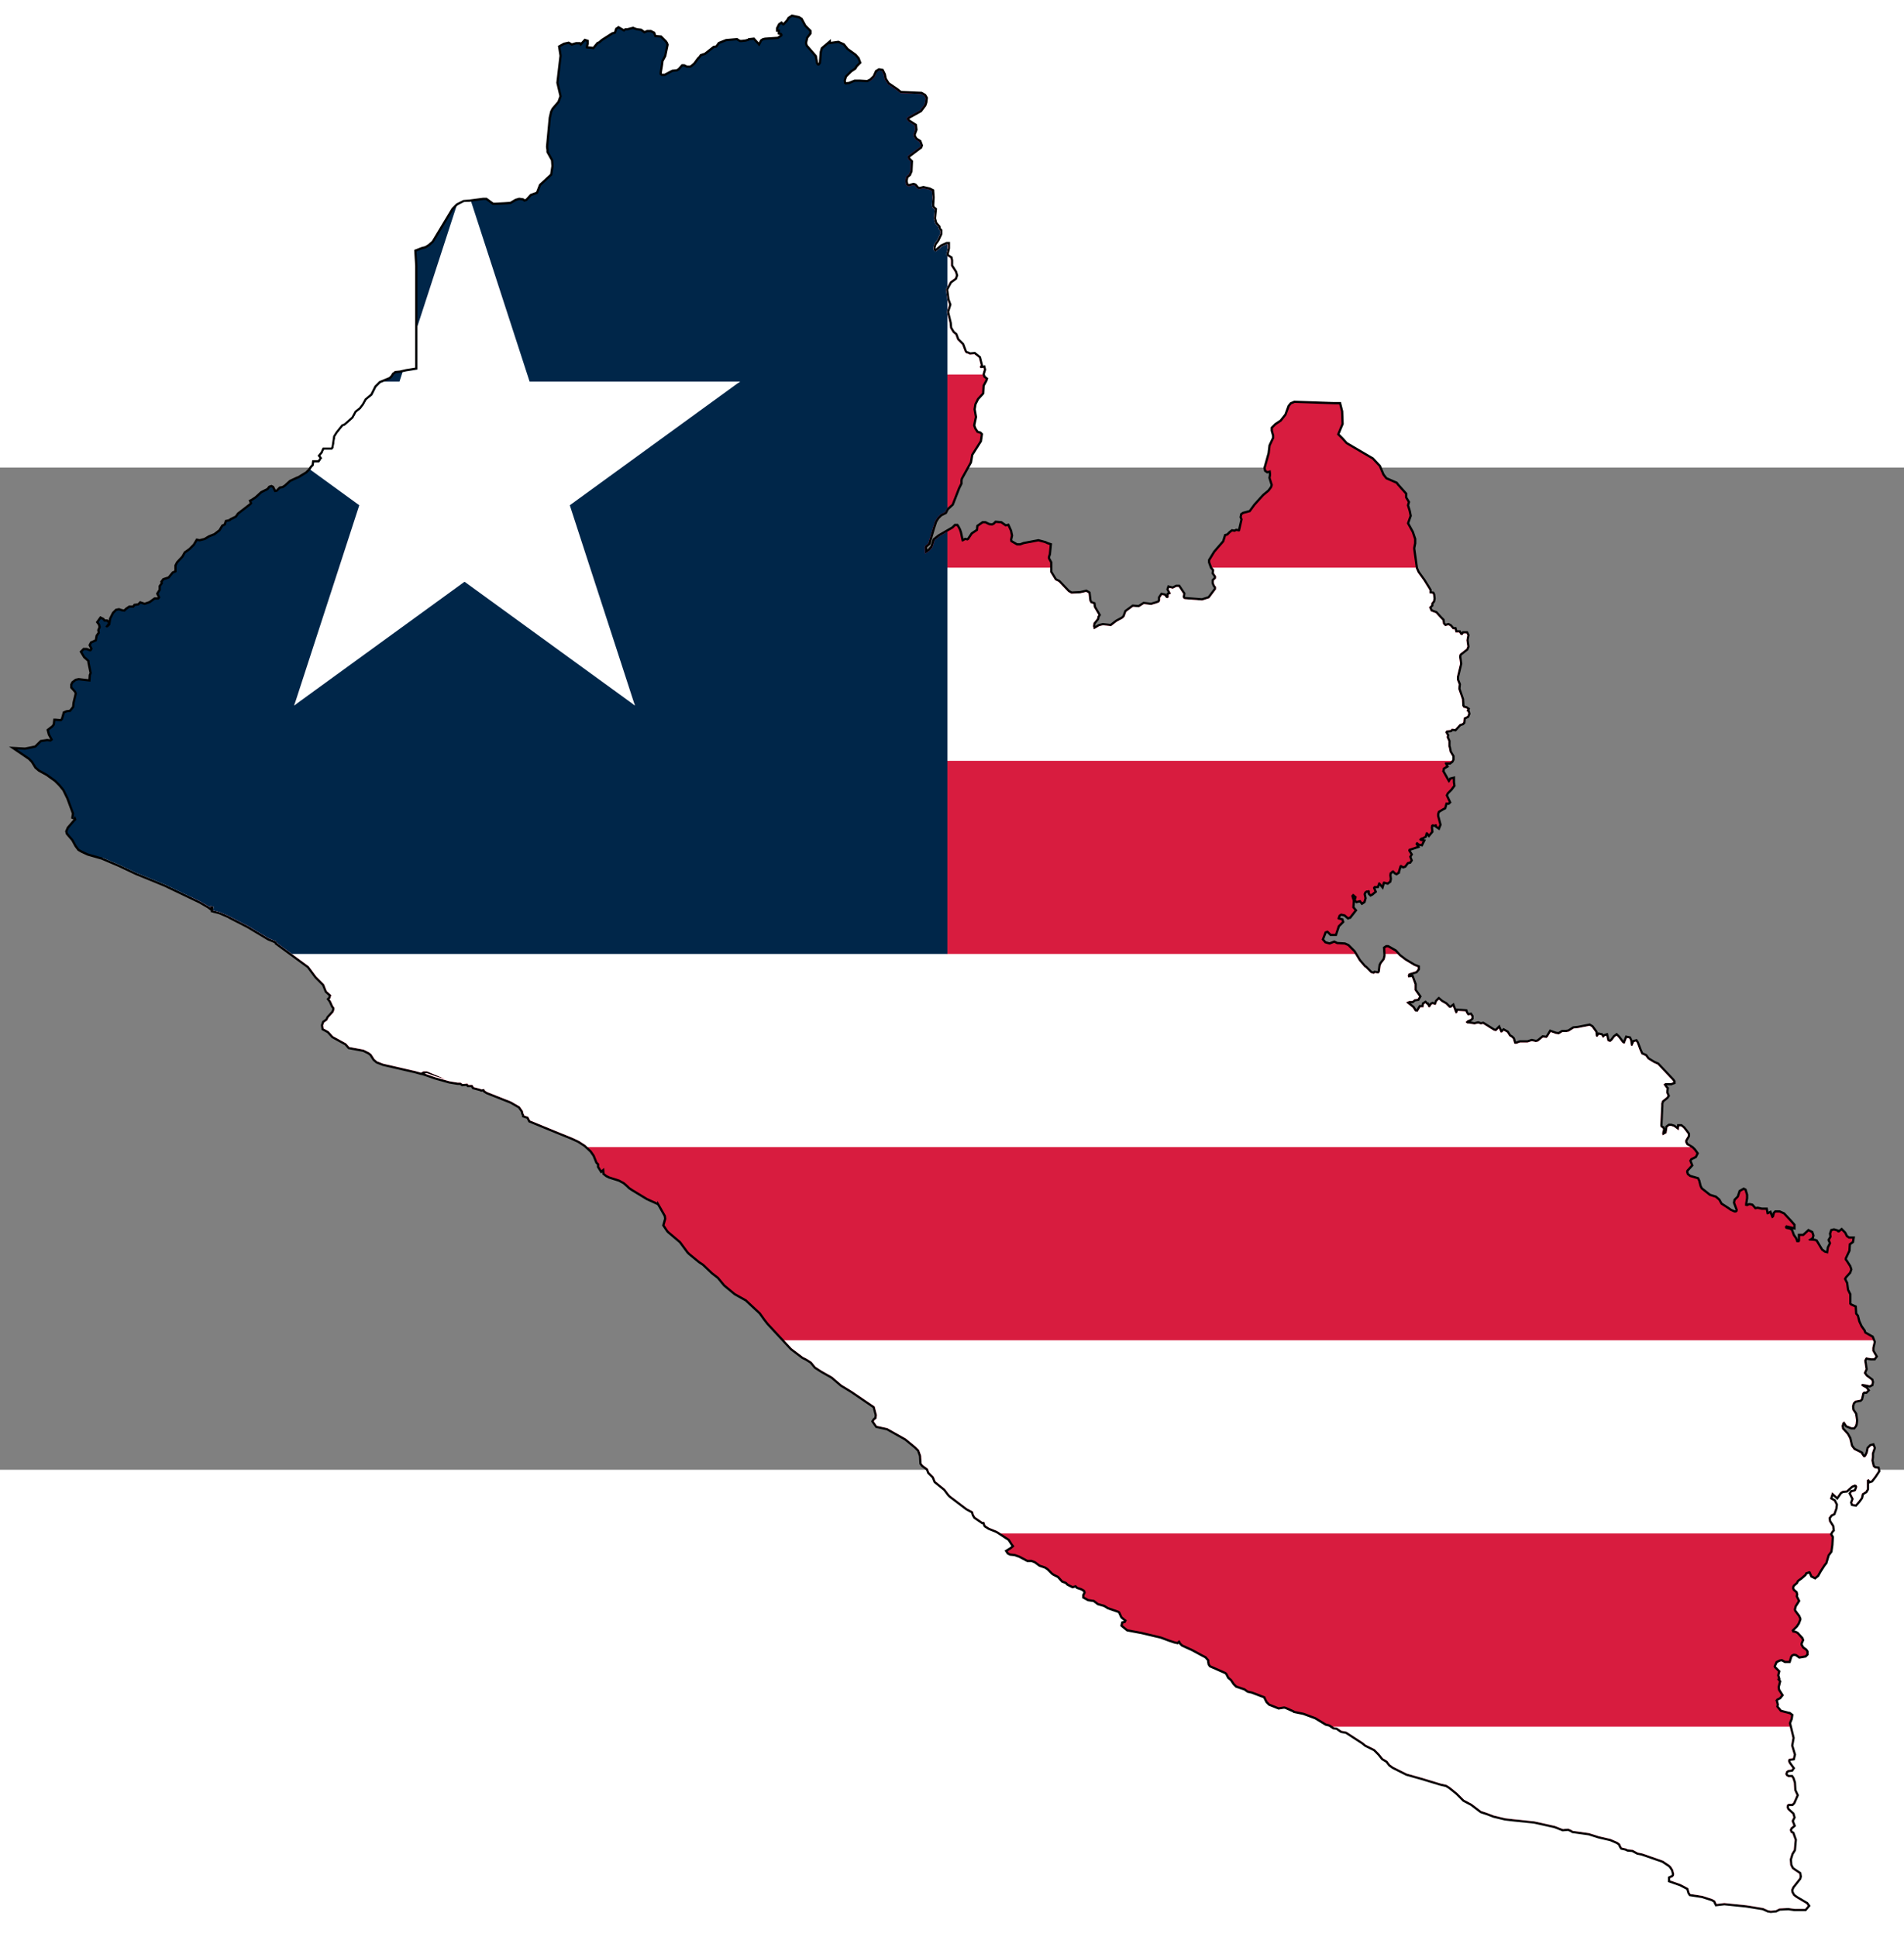
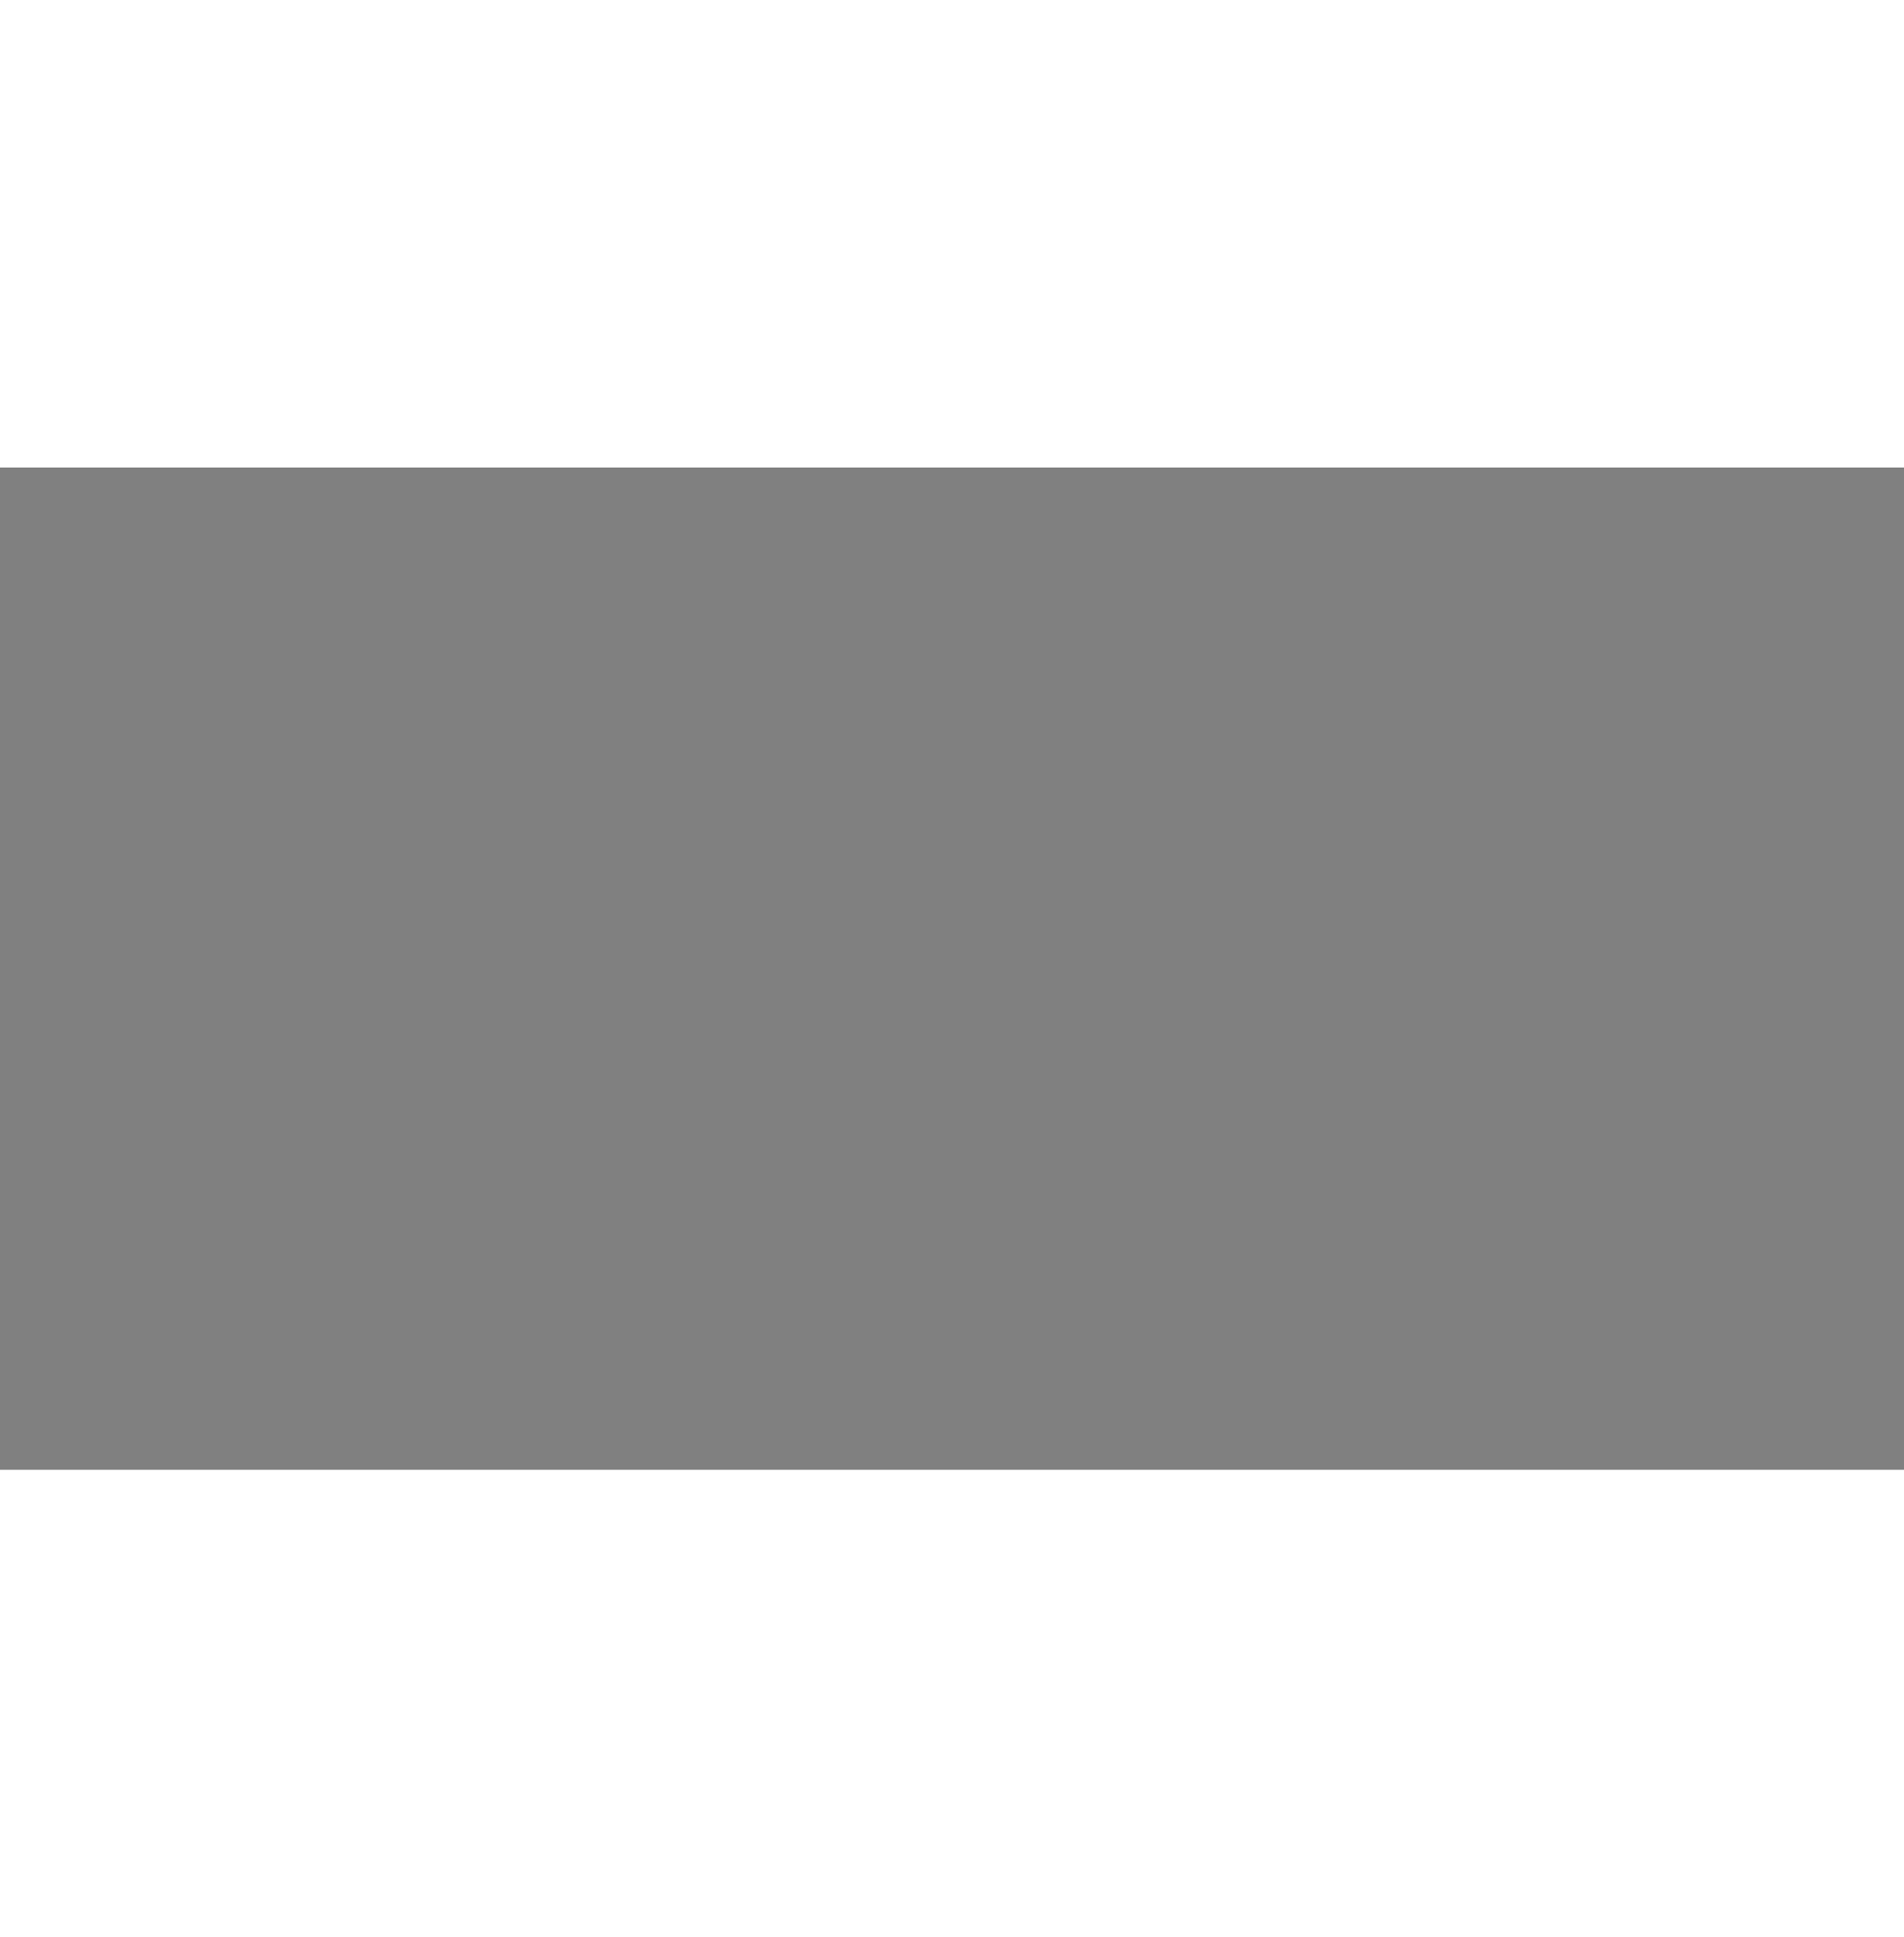
<svg xmlns="http://www.w3.org/2000/svg" xmlns:ns1="http://sodipodi.sourceforge.net/DTD/sodipodi-0.dtd" xmlns:ns2="http://www.inkscape.org/namespaces/inkscape" xmlns:xlink="http://www.w3.org/1999/xlink" version="1.0" width="258.15" height="262.629" viewBox="0 0 209 110" id="svg2221" ns1:version="0.32" ns2:version="0.45.1" ns1:docname="Flag-map_of_Liberia-zwei.svg" ns2:output_extension="org.inkscape.output.svg.inkscape" ns1:docbase="C:\Documents and Settings\Administrator\Plocha">
  <rect x="0" y="0" width="209" height="110" fill="#808080" stroke="none" />
  <defs id="defs2242">
    <clipPath clipPathUnits="userSpaceOnUse" id="clipPath2283">
      <g transform="matrix(23.35,0,0,-23.35,270.164,201.174)" id="g2285">
-         <path d="M -9.097,7.198 L -9.092,7.201 L -9.084,7.203 L -9.066,7.201 L -9.053,7.211 L -9.04,7.218 L -9.036,7.222 L -9.032,7.233 L -9.017,7.244 L -9.004,7.243 L -9.004,7.243 L -8.993,7.25 L -8.977,7.248 L -8.964,7.252 L -8.959,7.254 L -8.957,7.258 L -8.957,7.264 L -8.953,7.27 L -8.948,7.269 L -8.944,7.264 L -8.941,7.263 L -8.938,7.265 L -8.938,7.271 L -8.933,7.273 L -8.938,7.283 L -8.937,7.286 L -8.929,7.284 L -8.921,7.288 L -8.919,7.288 L -8.916,7.288 L -8.906,7.273 L -8.907,7.266 L -8.906,7.263 L -8.903,7.261 L -8.864,7.258 L -8.848,7.263 L -8.833,7.283 L -8.833,7.288 L -8.836,7.292 L -8.838,7.297 L -8.838,7.302 L -8.833,7.307 L -8.833,7.312 L -8.838,7.319 L -8.837,7.326 L -8.842,7.332 L -8.846,7.343 L -8.846,7.347 L -8.835,7.365 L -8.815,7.388 L -8.811,7.401 L -8.807,7.402 L -8.801,7.408 L -8.797,7.411 L -8.792,7.41 L -8.788,7.412 L -8.782,7.411 L -8.78,7.412 L -8.774,7.438 L -8.776,7.443 L -8.775,7.448 L -8.772,7.45 L -8.757,7.454 L -8.746,7.469 L -8.727,7.49 L -8.715,7.5 L -8.709,7.508 L -8.707,7.514 L -8.712,7.53 L -8.711,7.536 L -8.711,7.539 L -8.712,7.547 L -8.719,7.545 L -8.722,7.547 L -8.723,7.552 L -8.721,7.559 L -8.714,7.584 L -8.712,7.601 L -8.704,7.618 L -8.704,7.624 L -8.707,7.635 L -8.707,7.64 L -8.701,7.646 L -8.7,7.647 L -8.688,7.655 L -8.677,7.669 L -8.67,7.688 L -8.666,7.693 L -8.659,7.696 L -8.601,7.694 L -8.572,7.693 L -8.56,7.693 L -8.558,7.685 L -8.556,7.677 L -8.555,7.65 L -8.565,7.626 L -8.559,7.62 L -8.554,7.615 L -8.545,7.605 L -8.487,7.571 L -8.472,7.555 L -8.464,7.536 L -8.457,7.527 L -8.434,7.517 L -8.431,7.513 L -8.414,7.494 L -8.414,7.49 L -8.414,7.486 L -8.408,7.476 L -8.41,7.469 L -8.406,7.456 L -8.404,7.446 L -8.41,7.429 L -8.399,7.409 L -8.394,7.394 L -8.394,7.385 L -8.396,7.375 L -8.396,7.372 L -8.39,7.329 L -8.386,7.32 L -8.373,7.302 L -8.36,7.281 L -8.36,7.274 L -8.353,7.273 L -8.352,7.271 L -8.351,7.263 L -8.351,7.262 L -8.352,7.257 L -8.356,7.252 L -8.356,7.248 L -8.361,7.243 L -8.357,7.234 L -8.346,7.23 L -8.336,7.219 L -8.331,7.214 L -8.33,7.206 L -8.325,7.201 L -8.318,7.203 L -8.314,7.201 L -8.308,7.194 L -8.304,7.194 L -8.302,7.187 L -8.294,7.187 L -8.291,7.182 L -8.287,7.181 L -8.284,7.185 L -8.278,7.185 L -8.276,7.181 L -8.278,7.17 L -8.276,7.156 L -8.278,7.151 L -8.292,7.14 L -8.293,7.139 L -8.294,7.135 L -8.294,7.132 L -8.292,7.118 L -8.299,7.089 L -8.299,7.082 L -8.295,7.072 L -8.296,7.062 L -8.288,7.039 L -8.287,7.024 L -8.285,7.021 L -8.284,7.02 L -8.279,7.019 L -8.276,7.017 L -8.278,7.013 L -8.275,7.011 L -8.274,7.007 L -8.276,7.002 L -8.284,6.998 L -8.285,6.988 L -8.287,6.986 L -8.293,6.984 L -8.303,6.973 L -8.31,6.974 L -8.313,6.971 L -8.322,6.97 L -8.325,6.966 L -8.321,6.959 L -8.322,6.955 L -8.318,6.946 L -8.318,6.935 L -8.317,6.932 L -8.315,6.922 L -8.309,6.912 L -8.309,6.906 L -8.311,6.902 L -8.315,6.899 L -8.325,6.899 L -8.326,6.897 L -8.323,6.891 L -8.33,6.887 L -8.331,6.881 L -8.332,6.88 L -8.318,6.855 L -8.316,6.854 L -8.316,6.854 L -8.316,6.854 L -8.312,6.861 L -8.308,6.862 L -8.308,6.855 L -8.307,6.848 L -8.313,6.84 L -8.321,6.832 L -8.324,6.826 L -8.317,6.811 L -8.318,6.81 L -8.324,6.81 L -8.327,6.799 L -8.331,6.797 L -8.341,6.791 L -8.343,6.785 L -8.343,6.78 L -8.338,6.761 L -8.34,6.756 L -8.343,6.758 L -8.344,6.762 L -8.346,6.762 L -8.349,6.761 L -8.353,6.762 L -8.356,6.76 L -8.357,6.755 L -8.356,6.746 L -8.361,6.74 L -8.364,6.744 L -8.368,6.744 L -8.37,6.736 L -8.375,6.733 L -8.379,6.732 L -8.383,6.728 L -8.38,6.725 L -8.38,6.725 L -8.375,6.724 L -8.378,6.718 L -8.383,6.719 L -8.386,6.722 L -8.389,6.722 L -8.391,6.718 L -8.388,6.713 L -8.406,6.707 L -8.407,6.703 L -8.402,6.695 L -8.405,6.69 L -8.402,6.682 L -8.404,6.679 L -8.409,6.678 L -8.415,6.67 L -8.418,6.669 L -8.423,6.672 L -8.426,6.67 L -8.429,6.66 L -8.43,6.657 L -8.43,6.656 L -8.433,6.654 L -8.435,6.655 L -8.44,6.66 L -8.443,6.659 L -8.447,6.655 L -8.448,6.655 L -8.449,6.649 L -8.448,6.641 L -8.449,6.636 L -8.453,6.633 L -8.461,6.635 L -8.463,6.634 L -8.465,6.627 L -8.47,6.633 L -8.473,6.633 L -8.476,6.625 L -8.482,6.625 L -8.485,6.622 L -8.485,6.62 L -8.482,6.613 L -8.488,6.608 L -8.49,6.607 L -8.492,6.609 L -8.492,6.614 L -8.494,6.616 L -8.497,6.615 L -8.5,6.615 L -8.504,6.612 L -8.506,6.607 L -8.504,6.598 L -8.506,6.591 L -8.509,6.589 L -8.513,6.594 L -8.521,6.592 L -8.523,6.594 L -8.521,6.601 L -8.529,6.608 L -8.533,6.604 L -8.533,6.602 L -8.53,6.592 L -8.531,6.577 L -8.526,6.571 L -8.537,6.557 L -8.538,6.557 L -8.54,6.556 L -8.547,6.562 L -8.556,6.564 L -8.561,6.561 L -8.564,6.553 L -8.563,6.551 L -8.555,6.549 L -8.554,6.546 L -8.563,6.537 L -8.569,6.519 L -8.578,6.519 L -8.585,6.526 L -8.587,6.526 L -8.592,6.524 L -8.599,6.506 L -8.599,6.506 L -8.592,6.498 L -8.585,6.496 L -8.581,6.495 L -8.571,6.499 L -8.565,6.496 L -8.548,6.495 L -8.541,6.492 L -8.528,6.479 L -8.516,6.459 L -8.504,6.445 L -8.502,6.444 L -8.49,6.432 L -8.483,6.43 L -8.481,6.432 L -8.473,6.431 L -8.47,6.434 L -8.468,6.449 L -8.466,6.453 L -8.459,6.462 L -8.457,6.471 L -8.458,6.487 L -8.455,6.489 L -8.452,6.489 L -8.436,6.48 L -8.427,6.47 L -8.414,6.46 L -8.394,6.448 L -8.386,6.445 L -8.386,6.442 L -8.386,6.441 L -8.39,6.436 L -8.406,6.431 L -8.408,6.427 L -8.407,6.422 L -8.399,6.423 L -8.393,6.407 L -8.393,6.4 L -8.393,6.394 L -8.383,6.38 L -8.386,6.375 L -8.393,6.374 L -8.398,6.37 L -8.405,6.37 L -8.412,6.367 L -8.397,6.355 L -8.392,6.347 L -8.386,6.346 L -8.38,6.356 L -8.373,6.356 L -8.372,6.363 L -8.369,6.365 L -8.366,6.362 L -8.365,6.362 L -8.362,6.356 L -8.359,6.356 L -8.355,6.362 L -8.353,6.363 L -8.346,6.361 L -8.343,6.369 L -8.339,6.373 L -8.333,6.368 L -8.324,6.363 L -8.316,6.355 L -8.312,6.355 L -8.308,6.358 L -8.303,6.345 L -8.301,6.342 L -8.298,6.344 L -8.297,6.348 L -8.28,6.347 L -8.279,6.344 L -8.277,6.341 L -8.275,6.338 L -8.269,6.339 L -8.267,6.336 L -8.267,6.332 L -8.269,6.33 L -8.276,6.327 L -8.28,6.323 L -8.276,6.32 L -8.272,6.32 L -8.26,6.318 L -8.252,6.32 L -8.246,6.318 L -8.241,6.319 L -8.217,6.304 L -8.212,6.303 L -8.206,6.309 L -8.202,6.3 L -8.199,6.3 L -8.195,6.304 L -8.188,6.3 L -8.183,6.292 L -8.178,6.289 L -8.175,6.286 L -8.172,6.276 L -8.17,6.275 L -8.167,6.275 L -8.159,6.278 L -8.142,6.278 L -8.133,6.281 L -8.124,6.279 L -8.119,6.28 L -8.108,6.289 L -8.1,6.288 L -8.097,6.291 L -8.091,6.301 L -8.08,6.297 L -8.073,6.296 L -8.065,6.301 L -8.057,6.301 L -8.051,6.302 L -8.04,6.309 L -8.03,6.31 L -8.005,6.315 L -8,6.312 L -7.992,6.301 L -7.991,6.292 L -7.988,6.29 L -7.984,6.295 L -7.979,6.294 L -7.975,6.288 L -7.971,6.292 L -7.968,6.293 L -7.965,6.281 L -7.959,6.279 L -7.955,6.282 L -7.949,6.29 L -7.945,6.293 L -7.941,6.289 L -7.932,6.277 L -7.927,6.275 L -7.922,6.288 L -7.917,6.287 L -7.915,6.283 L -7.914,6.277 L -7.913,6.271 L -7.91,6.27 L -7.906,6.279 L -7.902,6.28 L -7.9,6.277 L -7.894,6.261 L -7.89,6.252 L -7.881,6.248 L -7.876,6.241 L -7.863,6.233 L -7.854,6.229 L -7.821,6.194 L -7.819,6.191 L -7.819,6.19 L -7.822,6.189 L -7.824,6.188 L -7.833,6.188 L -7.837,6.188 L -7.841,6.185 L -7.836,6.178 L -7.834,6.176 L -7.835,6.167 L -7.832,6.16 L -7.834,6.157 L -7.844,6.149 L -7.846,6.143 L -7.846,6.137 L -7.847,6.117 L -7.848,6.094 L -7.847,6.09 L -7.843,6.088 L -7.842,6.085 L -7.844,6.077 L -7.843,6.072 L -7.834,6.077 L -7.832,6.09 L -7.828,6.093 L -7.824,6.093 L -7.818,6.091 L -7.807,6.083 L -7.806,6.092 L -7.802,6.092 L -7.797,6.088 L -7.793,6.083 L -7.787,6.075 L -7.787,6.071 L -7.793,6.061 L -7.793,6.057 L -7.79,6.051 L -7.778,6.044 L -7.773,6.039 L -7.768,6.032 L -7.771,6.026 L -7.781,6.021 L -7.784,6.016 L -7.78,6.006 L -7.79,5.995 L -7.791,5.991 L -7.789,5.985 L -7.788,5.984 L -7.783,5.98 L -7.766,5.975 L -7.764,5.971 L -7.761,5.959 L -7.758,5.953 L -7.739,5.938 L -7.726,5.934 L -7.719,5.928 L -7.714,5.919 L -7.697,5.908 L -7.693,5.905 L -7.684,5.901 L -7.68,5.901 L -7.677,5.903 L -7.676,5.907 L -7.682,5.923 L -7.681,5.928 L -7.674,5.935 L -7.67,5.947 L -7.663,5.951 L -7.661,5.95 L -7.658,5.94 L -7.658,5.933 L -7.66,5.92 L -7.66,5.916 L -7.655,5.915 L -7.651,5.917 L -7.649,5.917 L -7.645,5.916 L -7.638,5.908 L -7.632,5.909 L -7.623,5.907 L -7.614,5.907 L -7.612,5.897 L -7.609,5.897 L -7.605,5.899 L -7.602,5.891 L -7.6,5.888 L -7.596,5.891 L -7.594,5.899 L -7.592,5.901 L -7.584,5.901 L -7.575,5.897 L -7.56,5.881 L -7.553,5.873 L -7.553,5.869 L -7.569,5.873 L -7.572,5.869 L -7.57,5.865 L -7.561,5.863 L -7.558,5.861 L -7.554,5.85 L -7.549,5.843 L -7.546,5.835 L -7.54,5.835 L -7.538,5.838 L -7.538,5.849 L -7.53,5.849 L -7.519,5.859 L -7.513,5.856 L -7.511,5.85 L -7.512,5.846 L -7.516,5.843 L -7.52,5.841 L -7.518,5.839 L -7.506,5.838 L -7.503,5.837 L -7.491,5.817 L -7.484,5.812 L -7.476,5.81 L -7.474,5.823 L -7.469,5.833 L -7.472,5.84 L -7.468,5.847 L -7.469,5.854 L -7.467,5.86 L -7.463,5.861 L -7.456,5.859 L -7.455,5.857 L -7.451,5.857 L -7.446,5.861 L -7.44,5.855 L -7.436,5.847 L -7.43,5.843 L -7.422,5.843 L -7.423,5.837 L -7.43,5.832 L -7.431,5.817 L -7.439,5.8 L -7.439,5.796 L -7.436,5.792 L -7.429,5.781 L -7.427,5.775 L -7.429,5.769 L -7.438,5.759 L -7.441,5.754 L -7.436,5.744 L -7.434,5.729 L -7.429,5.719 L -7.429,5.698 L -7.426,5.695 L -7.417,5.691 L -7.416,5.676 L -7.412,5.671 L -7.409,5.659 L -7.404,5.648 L -7.397,5.638 L -7.397,5.637 L -7.395,5.633 L -7.379,5.624 L -7.375,5.614 L -7.378,5.601 L -7.378,5.6 L -7.378,5.594 L -7.371,5.582 L -7.374,5.578 L -7.381,5.578 L -7.392,5.58 L -7.394,5.577 L -7.396,5.573 L -7.393,5.554 L -7.394,5.552 L -7.397,5.545 L -7.392,5.538 L -7.38,5.529 L -7.379,5.525 L -7.38,5.52 L -7.384,5.518 L -7.393,5.52 L -7.4,5.521 L -7.403,5.519 L -7.401,5.516 L -7.392,5.511 L -7.389,5.507 L -7.392,5.504 L -7.397,5.504 L -7.4,5.501 L -7.403,5.488 L -7.405,5.486 L -7.416,5.484 L -7.421,5.479 L -7.423,5.471 L -7.422,5.463 L -7.416,5.454 L -7.414,5.44 L -7.415,5.432 L -7.416,5.429 L -7.419,5.425 L -7.424,5.425 L -7.434,5.429 L -7.44,5.438 L -7.444,5.435 L -7.446,5.428 L -7.445,5.421 L -7.434,5.409 L -7.429,5.4 L -7.425,5.383 L -7.419,5.375 L -7.403,5.367 L -7.403,5.366 L -7.398,5.359 L -7.395,5.358 L -7.392,5.36 L -7.388,5.368 L -7.386,5.378 L -7.381,5.383 L -7.377,5.384 L -7.375,5.379 L -7.379,5.367 L -7.379,5.359 L -7.38,5.351 L -7.377,5.338 L -7.373,5.334 L -7.366,5.333 L -7.365,5.328 L -7.373,5.316 L -7.38,5.307 L -7.383,5.306 L -7.385,5.309 L -7.386,5.31 L -7.39,5.308 L -7.39,5.288 L -7.393,5.283 L -7.401,5.278 L -7.403,5.269 L -7.408,5.262 L -7.415,5.254 L -7.421,5.255 L -7.422,5.258 L -7.419,5.266 L -7.425,5.278 L -7.423,5.281 L -7.418,5.282 L -7.414,5.284 L -7.411,5.293 L -7.413,5.297 L -7.417,5.298 L -7.424,5.295 L -7.435,5.285 L -7.444,5.284 L -7.449,5.281 L -7.456,5.271 L -7.467,5.281 L -7.472,5.266 L -7.463,5.261 L -7.459,5.253 L -7.46,5.245 L -7.464,5.234 L -7.47,5.231 L -7.475,5.224 L -7.474,5.216 L -7.467,5.205 L -7.466,5.197 L -7.468,5.195 L -7.472,5.188 L -7.468,5.181 L -7.469,5.164 L -7.471,5.15 L -7.477,5.142 L -7.482,5.125 L -7.486,5.12 L -7.495,5.106 L -7.5,5.097 L -7.505,5.093 L -7.511,5.096 L -7.515,5.105 L -7.518,5.106 L -7.52,5.105 L -7.526,5.103 L -7.528,5.099 L -7.536,5.092 L -7.543,5.087 L -7.545,5.085 L -7.547,5.081 L -7.553,5.076 L -7.555,5.073 L -7.556,5.068 L -7.554,5.063 L -7.548,5.058 L -7.547,5.054 L -7.548,5.05 L -7.543,5.04 L -7.55,5.029 L -7.552,5.021 L -7.551,5.017 L -7.542,5.005 L -7.54,5 L -7.54,4.999 L -7.543,4.991 L -7.547,4.985 L -7.557,4.975 L -7.555,4.97 L -7.549,4.969 L -7.545,4.967 L -7.535,4.956 L -7.534,4.953 L -7.537,4.946 L -7.537,4.942 L -7.533,4.935 L -7.526,4.93 L -7.524,4.927 L -7.524,4.922 L -7.527,4.919 L -7.539,4.917 L -7.546,4.922 L -7.552,4.923 L -7.557,4.921 L -7.56,4.917 L -7.563,4.907 L -7.571,4.907 L -7.578,4.911 L -7.584,4.91 L -7.592,4.906 L -7.597,4.895 L -7.596,4.892 L -7.588,4.884 L -7.587,4.883 L -7.589,4.875 L -7.587,4.868 L -7.589,4.866 L -7.585,4.861 L -7.588,4.849 L -7.587,4.842 L -7.58,4.831 L -7.584,4.826 L -7.59,4.823 L -7.593,4.819 L -7.592,4.818 L -7.592,4.818 L -7.59,4.81 L -7.591,4.805 L -7.582,4.794 L -7.563,4.789 L -7.562,4.789 L -7.558,4.786 L -7.559,4.779 L -7.563,4.769 L -7.555,4.736 L -7.558,4.719 L -7.552,4.699 L -7.554,4.691 L -7.563,4.69 L -7.565,4.685 L -7.563,4.68 L -7.558,4.673 L -7.555,4.669 L -7.557,4.666 L -7.565,4.665 L -7.569,4.662 L -7.571,4.656 L -7.569,4.652 L -7.564,4.649 L -7.557,4.649 L -7.555,4.646 L -7.552,4.637 L -7.551,4.62 L -7.546,4.609 L -7.553,4.593 L -7.556,4.59 L -7.564,4.59 L -7.567,4.588 L -7.568,4.583 L -7.568,4.582 L -7.566,4.577 L -7.555,4.567 L -7.553,4.56 L -7.557,4.552 L -7.553,4.542 L -7.559,4.537 L -7.561,4.532 L -7.559,4.526 L -7.557,4.525 L -7.555,4.524 L -7.55,4.51 L -7.552,4.488 L -7.557,4.48 L -7.561,4.467 L -7.56,4.454 L -7.556,4.446 L -7.552,4.443 L -7.54,4.435 L -7.539,4.429 L -7.54,4.425 L -7.555,4.406 L -7.558,4.399 L -7.557,4.393 L -7.553,4.386 L -7.546,4.381 L -7.524,4.368 L -7.521,4.364 L -7.527,4.357 L -7.55,4.357 L -7.564,4.359 L -7.584,4.358 L -7.592,4.354 L -7.603,4.353 L -7.609,4.354 L -7.611,4.355 L -7.62,4.359 L -7.657,4.365 L -7.706,4.37 L -7.723,4.368 L -7.725,4.372 L -7.726,4.375 L -7.733,4.379 L -7.755,4.386 L -7.781,4.39 L -7.783,4.393 L -7.786,4.403 L -7.803,4.412 L -7.826,4.42 L -7.826,4.425 L -7.824,4.426 L -7.821,4.427 L -7.818,4.43 L -7.817,4.434 L -7.819,4.442 L -7.819,4.443 L -7.824,4.451 L -7.827,4.454 L -7.842,4.464 L -7.888,4.48 L -7.898,4.482 L -7.909,4.488 L -7.92,4.489 L -7.924,4.491 L -7.933,4.493 L -7.935,4.496 L -7.937,4.501 L -7.942,4.505 L -7.958,4.512 L -7.984,4.518 L -8.006,4.525 L -8.042,4.53 L -8.045,4.532 L -8.052,4.535 L -8.064,4.534 L -8.082,4.541 L -8.127,4.551 L -8.175,4.556 L -8.192,4.558 L -8.217,4.564 L -8.23,4.569 L -8.245,4.574 L -8.266,4.59 L -8.283,4.599 L -8.298,4.614 L -8.314,4.627 L -8.322,4.632 L -8.335,4.635 L -8.378,4.648 L -8.41,4.657 L -8.44,4.672 L -8.447,4.677 L -8.451,4.682 L -8.453,4.685 L -8.463,4.691 L -8.471,4.701 L -8.481,4.711 L -8.501,4.721 L -8.507,4.726 L -8.544,4.75 L -8.555,4.752 L -8.565,4.759 L -8.572,4.76 L -8.581,4.766 L -8.589,4.768 L -8.612,4.782 L -8.639,4.792 L -8.659,4.796 L -8.66,4.797 L -8.678,4.805 L -8.682,4.806 L -8.694,4.804 L -8.714,4.812 L -8.719,4.817 L -8.723,4.825 L -8.724,4.828 L -8.753,4.839 L -8.762,4.841 L -8.769,4.846 L -8.787,4.852 L -8.792,4.857 L -8.798,4.866 L -8.804,4.871 L -8.808,4.879 L -8.811,4.882 L -8.845,4.897 L -8.847,4.9 L -8.848,4.905 L -8.848,4.909 L -8.855,4.917 L -8.861,4.92 L -8.885,4.933 L -8.907,4.943 L -8.911,4.947 L -8.913,4.951 L -8.915,4.953 L -8.919,4.949 L -8.924,4.95 L -8.936,4.954 L -8.955,4.961 L -8.997,4.971 L -9.029,4.977 L -9.034,4.981 L -9.04,4.986 L -9.039,4.99 L -9.034,4.991 L -9.031,4.997 L -9.035,5 L -9.041,5.005 L -9.046,5.016 L -9.049,5.018 L -9.072,5.026 L -9.08,5.031 L -9.094,5.035 L -9.103,5.042 L -9.116,5.044 L -9.125,5.049 L -9.125,5.052 L -9.122,5.058 L -9.123,5.062 L -9.124,5.063 L -9.124,5.064 L -9.131,5.068 L -9.14,5.071 L -9.144,5.075 L -9.151,5.073 L -9.161,5.078 L -9.165,5.082 L -9.173,5.085 L -9.182,5.095 L -9.192,5.1 L -9.195,5.102 L -9.205,5.112 L -9.211,5.116 L -9.223,5.12 L -9.234,5.128 L -9.242,5.131 L -9.251,5.131 L -9.268,5.14 L -9.279,5.144 L -9.289,5.145 L -9.293,5.147 L -9.295,5.15 L -9.287,5.155 L -9.287,5.155 L -9.28,5.161 L -9.284,5.166 L -9.291,5.177 L -9.317,5.194 L -9.321,5.196 L -9.336,5.202 L -9.344,5.207 L -9.345,5.209 L -9.347,5.215 L -9.351,5.215 L -9.367,5.226 L -9.37,5.231 L -9.372,5.238 L -9.385,5.245 L -9.414,5.267 L -9.414,5.267 L -9.418,5.27 L -9.422,5.273 L -9.425,5.276 L -9.434,5.288 L -9.455,5.305 L -9.459,5.315 L -9.469,5.325 L -9.472,5.333 L -9.483,5.341 L -9.486,5.345 L -9.487,5.362 L -9.491,5.373 L -9.491,5.374 L -9.499,5.382 L -9.521,5.4 L -9.562,5.423 L -9.585,5.428 L -9.592,5.438 L -9.59,5.441 L -9.586,5.444 L -9.585,5.452 L -9.59,5.471 L -9.64,5.505 L -9.653,5.513 L -9.663,5.519 L -9.684,5.537 L -9.707,5.55 L -9.721,5.559 L -9.73,5.57 L -9.733,5.572 L -9.741,5.577 L -9.749,5.581 L -9.774,5.6 L -9.826,5.656 L -9.833,5.665 L -9.843,5.679 L -9.872,5.706 L -9.874,5.708 L -9.899,5.722 L -9.922,5.741 L -9.936,5.758 L -9.949,5.768 L -9.969,5.787 L -9.972,5.789 L -9.978,5.793 L -10,5.811 L -10.003,5.814 L -10.02,5.837 L -10.046,5.859 L -10.048,5.861 L -10.056,5.873 L -10.052,5.887 L -10.053,5.894 L -10.062,5.91 L -10.066,5.917 L -10.072,5.927 L -10.072,5.923 L -10.094,5.933 L -10.127,5.953 L -10.133,5.957 L -10.137,5.961 L -10.145,5.968 L -10.156,5.974 L -10.178,5.981 L -10.184,5.984 L -10.189,5.988 L -10.19,6 L -10.196,5.995 L -10.201,6.003 L -10.201,6.009 L -10.205,6.013 L -10.211,6.028 L -10.218,6.038 L -10.232,6.051 L -10.246,6.06 L -10.261,6.067 L -10.298,6.082 L -10.354,6.105 L -10.358,6.113 L -10.367,6.116 L -10.367,6.117 L -10.369,6.121 L -10.37,6.126 L -10.377,6.136 L -10.396,6.147 L -10.449,6.168 L -10.454,6.171 L -10.456,6.175 L -10.462,6.174 L -10.464,6.175 L -10.479,6.179 L -10.482,6.184 L -10.491,6.184 L -10.493,6.187 L -10.504,6.186 L -10.508,6.189 L -10.515,6.189 L -10.533,6.192 L -10.565,6.201 L -10.582,6.207 L -10.588,6.209 L -10.583,6.21 L -10.564,6.203 L -10.543,6.197 L -10.583,6.214 L -10.591,6.214 L -10.596,6.211 L -10.603,6.213 L -10.61,6.215 L -10.615,6.216 L -10.68,6.231 L -10.693,6.236 L -10.699,6.241 L -10.706,6.252 L -10.711,6.256 L -10.723,6.262 L -10.755,6.268 L -10.762,6.276 L -10.791,6.292 L -10.801,6.303 L -10.812,6.309 L -10.813,6.316 L -10.811,6.322 L -10.804,6.327 L -10.801,6.333 L -10.79,6.345 L -10.788,6.351 L -10.788,6.355 L -10.791,6.359 L -10.796,6.37 L -10.799,6.374 L -10.797,6.376 L -10.795,6.383 L -10.805,6.392 L -10.811,6.407 L -10.823,6.419 L -10.828,6.424 L -10.845,6.447 L -10.916,6.499 L -10.917,6.502 L -10.934,6.509 L -10.979,6.536 L -11.02,6.557 L -11.021,6.558 L -11.042,6.567 L -11.057,6.571 L -11.056,6.579 L -11.064,6.581 L -11.063,6.577 L -11.067,6.58 L -11.086,6.591 L -11.155,6.624 L -11.161,6.627 L -11.19,6.639 L -11.227,6.654 L -11.265,6.672 L -11.305,6.689 L -11.306,6.689 L -11.334,6.697 L -11.347,6.703 L -11.354,6.707 L -11.36,6.715 L -11.367,6.728 L -11.379,6.742 L -11.38,6.746 L -11.377,6.753 L -11.364,6.768 L -11.36,6.772 L -11.387,6.845 L -11.365,6.802 L -11.362,6.788 L -11.363,6.784 L -11.363,6.78 L -11.367,6.774 L -11.365,6.787 L -11.367,6.798 L -11.387,6.839 L -11.396,6.85 L -11.406,6.86 L -11.42,6.87 L -11.424,6.873 L -11.442,6.883 L -11.449,6.889 L -11.457,6.902 L -11.464,6.909 L -11.492,6.928 L -11.474,6.927 L -11.459,6.93 L -11.45,6.932 L -11.438,6.944 L -11.425,6.946 L -11.417,6.945 L -11.412,6.949 L -11.419,6.962 L -11.421,6.97 L -11.412,6.977 L -11.408,6.982 L -11.407,6.991 L -11.406,6.991 L -11.394,6.99 L -11.39,6.994 L -11.386,7.008 L -11.381,7.01 L -11.373,7.011 L -11.365,7.021 L -11.364,7.031 L -11.359,7.052 L -11.361,7.057 L -11.369,7.066 L -11.369,7.071 L -11.367,7.075 L -11.363,7.078 L -11.362,7.079 L -11.36,7.08 L -11.355,7.081 L -11.329,7.078 L -11.328,7.092 L -11.326,7.097 L -11.331,7.121 L -11.331,7.125 L -11.341,7.134 L -11.347,7.144 L -11.343,7.148 L -11.338,7.148 L -11.33,7.145 L -11.327,7.146 L -11.324,7.151 L -11.328,7.159 L -11.326,7.163 L -11.315,7.168 L -11.313,7.179 L -11.308,7.186 L -11.309,7.192 L -11.306,7.199 L -11.308,7.206 L -11.311,7.21 L -11.306,7.217 L -11.302,7.215 L -11.299,7.211 L -11.293,7.211 L -11.29,7.208 L -11.296,7.2 L -11.293,7.198 L -11.29,7.199 L -11.285,7.204 L -11.283,7.217 L -11.277,7.229 L -11.271,7.235 L -11.266,7.236 L -11.26,7.234 L -11.253,7.233 L -11.248,7.238 L -11.242,7.242 L -11.233,7.242 L -11.23,7.246 L -11.222,7.247 L -11.218,7.251 L -11.209,7.248 L -11.197,7.252 L -11.186,7.26 L -11.178,7.26 L -11.175,7.263 L -11.174,7.265 L -11.178,7.273 L -11.173,7.281 L -11.173,7.289 L -11.168,7.296 L -11.169,7.299 L -11.166,7.303 L -11.154,7.307 L -11.145,7.318 L -11.138,7.321 L -11.138,7.335 L -11.135,7.341 L -11.123,7.354 L -11.118,7.363 L -11.115,7.365 L -11.108,7.37 L -11.098,7.38 L -11.092,7.39 L -11.087,7.389 L -11.075,7.392 L -11.065,7.398 L -11.055,7.402 L -11.054,7.402 L -11.041,7.412 L -11.035,7.422 L -11.029,7.425 L -11.027,7.432 L -11.019,7.434 L -11.017,7.436 L -11.005,7.442 L -11,7.449 L -10.974,7.469 L -10.97,7.473 L -10.972,7.478 L -10.97,7.479 L -10.961,7.485 L -10.949,7.496 L -10.935,7.503 L -10.931,7.508 L -10.928,7.509 L -10.926,7.508 L -10.921,7.498 L -10.915,7.499 L -10.908,7.506 L -10.902,7.507 L -10.896,7.511 L -10.885,7.521 L -10.87,7.528 L -10.87,7.528 L -10.87,7.528 L -10.867,7.529 L -10.849,7.54 L -10.842,7.547 L -10.838,7.553 L -10.834,7.557 L -10.833,7.564 L -10.822,7.564 L -10.815,7.574 L -10.819,7.579 L -10.814,7.585 L -10.812,7.59 L -10.811,7.592 L -10.793,7.592 L -10.79,7.596 L -10.789,7.601 L -10.786,7.621 L -10.781,7.629 L -10.769,7.644 L -10.764,7.646 L -10.746,7.662 L -10.739,7.675 L -10.73,7.682 L -10.723,7.691 L -10.718,7.7 L -10.717,7.702 L -10.704,7.713 L -10.695,7.731 L -10.686,7.74 L -10.664,7.749 L -10.659,7.754 L -10.656,7.759 L -10.652,7.762 L -10.642,7.763 L -10.629,7.766 L -10.604,7.77 L -10.604,7.896 L -10.604,7.939 L -10.604,8 L -10.606,8.032 L -10.593,8.037 L -10.585,8.039 L -10.577,8.044 L -10.568,8.052 L -10.524,8.125 L -10.515,8.134 L -10.501,8.141 L -10.488,8.142 L -10.458,8.146 L -10.452,8.146 L -10.437,8.135 L -10.432,8.135 L -10.412,8.136 L -10.397,8.137 L -10.385,8.144 L -10.378,8.146 L -10.371,8.145 L -10.367,8.142 L -10.361,8.144 L -10.351,8.155 L -10.337,8.16 L -10.33,8.178 L -10.305,8.201 L -10.302,8.221 L -10.303,8.235 L -10.313,8.253 L -10.313,8.257 L -10.314,8.264 L -10.308,8.328 L -10.305,8.341 L -10.302,8.347 L -10.29,8.361 L -10.289,8.362 L -10.284,8.376 L -10.291,8.406 L -10.284,8.466 L -10.287,8.485 L -10.278,8.49 L -10.269,8.492 L -10.262,8.488 L -10.252,8.491 L -10.245,8.491 L -10.242,8.487 L -10.232,8.498 L -10.229,8.497 L -10.229,8.493 L -10.231,8.485 L -10.23,8.482 L -10.218,8.481 L -10.213,8.48 L -10.203,8.492 L -10.2,8.493 L -10.193,8.499 L -10.171,8.513 L -10.164,8.515 L -10.161,8.524 L -10.158,8.526 L -10.146,8.519 L -10.142,8.522 L -10.138,8.522 L -10.126,8.525 L -10.121,8.523 L -10.117,8.522 L -10.109,8.521 L -10.101,8.515 L -10.094,8.518 L -10.087,8.518 L -10.081,8.515 L -10.078,8.507 L -10.065,8.506 L -10.055,8.496 L -10.053,8.493 L -10.052,8.49 L -10.057,8.466 L -10.063,8.455 L -10.064,8.447 L -10.067,8.429 L -10.067,8.424 L -10.063,8.421 L -10.055,8.421 L -10.038,8.43 L -10.028,8.431 L -10.023,8.434 L -10.016,8.442 L -10.013,8.442 L -10.007,8.439 L -10,8.439 L -9.999,8.439 L -9.995,8.441 L -9.988,8.447 L -9.98,8.458 L -9.976,8.462 L -9.974,8.465 L -9.965,8.468 L -9.946,8.483 L -9.94,8.484 L -9.934,8.492 L -9.919,8.498 L -9.896,8.5 L -9.893,8.498 L -9.889,8.496 L -9.885,8.496 L -9.876,8.497 L -9.869,8.499 L -9.868,8.5 L -9.859,8.501 L -9.849,8.49 L -9.847,8.487 L -9.845,8.488 L -9.84,8.498 L -9.837,8.5 L -9.833,8.501 L -9.804,8.503 L -9.795,8.509 L -9.794,8.512 L -9.796,8.516 L -9.8,8.517 L -9.8,8.524 L -9.804,8.524 L -9.804,8.526 L -9.8,8.534 L -9.797,8.536 L -9.794,8.533 L -9.791,8.533 L -9.782,8.543 L -9.779,8.548 L -9.773,8.552 L -9.759,8.549 L -9.754,8.546 L -9.746,8.531 L -9.735,8.52 L -9.735,8.516 L -9.742,8.507 L -9.745,8.494 L -9.743,8.487 L -9.723,8.464 L -9.72,8.448 L -9.717,8.444 L -9.713,8.444 L -9.709,8.449 L -9.707,8.474 L -9.705,8.481 L -9.692,8.492 L -9.692,8.491 L -9.671,8.494 L -9.66,8.489 L -9.652,8.479 L -9.634,8.466 L -9.628,8.459 L -9.625,8.451 L -9.632,8.444 L -9.635,8.439 L -9.644,8.433 L -9.656,8.421 L -9.659,8.411 L -9.658,8.404 L -9.655,8.402 L -9.646,8.403 L -9.634,8.408 L -9.633,8.408 L -9.623,8.408 L -9.606,8.407 L -9.598,8.411 L -9.59,8.419 L -9.585,8.43 L -9.58,8.433 L -9.574,8.432 L -9.57,8.424 L -9.568,8.414 L -9.561,8.403 L -9.542,8.39 L -9.533,8.383 L -9.487,8.381 L -9.48,8.377 L -9.477,8.372 L -9.478,8.363 L -9.48,8.357 L -9.486,8.349 L -9.489,8.345 L -9.516,8.33 L -9.52,8.326 L -9.515,8.32 L -9.501,8.311 L -9.5,8.302 L -9.504,8.291 L -9.503,8.286 L -9.499,8.28 L -9.491,8.275 L -9.488,8.267 L -9.489,8.264 L -9.517,8.243 L -9.516,8.238 L -9.516,8.237 L -9.51,8.231 L -9.511,8.21 L -9.514,8.203 L -9.52,8.198 L -9.522,8.188 L -9.52,8.179 L -9.515,8.176 L -9.504,8.179 L -9.501,8.178 L -9.495,8.171 L -9.49,8.17 L -9.482,8.172 L -9.469,8.169 L -9.465,8.167 L -9.463,8.166 L -9.462,8.152 L -9.463,8.134 L -9.462,8.129 L -9.457,8.125 L -9.459,8.105 L -9.456,8.094 L -9.449,8.086 L -9.448,8.081 L -9.445,8.078 L -9.445,8.071 L -9.451,8.058 L -9.456,8.051 L -9.458,8.048 L -9.46,8.041 L -9.46,8.036 L -9.457,8.032 L -9.454,8.032 L -9.441,8.043 L -9.43,8.048 L -9.428,8.048 L -9.428,8.039 L -9.431,8.026 L -9.43,8.022 L -9.422,8.017 L -9.421,8.012 L -9.421,8 L -9.412,7.986 L -9.41,7.979 L -9.412,7.973 L -9.423,7.965 L -9.432,7.948 L -9.429,7.925 L -9.425,7.914 L -9.43,7.898 L -9.424,7.873 L -9.423,7.862 L -9.417,7.852 L -9.411,7.847 L -9.407,7.836 L -9.396,7.825 L -9.39,7.809 L -9.387,7.806 L -9.383,7.805 L -9.379,7.803 L -9.369,7.804 L -9.359,7.796 L -9.355,7.78 L -9.356,7.778 L -9.357,7.777 L -9.357,7.775 L -9.355,7.773 L -9.349,7.774 L -9.348,7.77 L -9.351,7.76 L -9.349,7.753 L -9.344,7.749 L -9.345,7.746 L -9.351,7.735 L -9.352,7.718 L -9.363,7.706 L -9.369,7.694 L -9.371,7.682 L -9.368,7.665 L -9.372,7.646 L -9.369,7.638 L -9.365,7.632 L -9.364,7.63 L -9.357,7.628 L -9.355,7.626 L -9.357,7.612 L -9.376,7.582 L -9.379,7.565 L -9.399,7.529 L -9.4,7.524 L -9.4,7.518 L -9.405,7.508 L -9.419,7.472 L -9.43,7.462 L -9.434,7.454 L -9.444,7.449 L -9.451,7.442 L -9.456,7.434 L -9.461,7.419 L -9.471,7.385 L -9.478,7.379 L -9.479,7.376 L -9.478,7.362 L -9.468,7.369 L -9.462,7.376 L -9.457,7.392 L -9.447,7.4 L -9.416,7.418 L -9.411,7.423 L -9.408,7.423 L -9.406,7.42 L -9.403,7.414 L -9.401,7.408 L -9.397,7.389 L -9.394,7.389 L -9.389,7.392 L -9.384,7.391 L -9.381,7.393 L -9.373,7.405 L -9.361,7.413 L -9.36,7.422 L -9.35,7.429 L -9.345,7.429 L -9.337,7.425 L -9.33,7.424 L -9.325,7.426 L -9.321,7.43 L -9.31,7.429 L -9.3,7.422 L -9.295,7.423 L -9.29,7.412 L -9.288,7.402 L -9.29,7.393 L -9.289,7.388 L -9.275,7.38 L -9.267,7.38 L -9.259,7.383 L -9.227,7.389 L -9.212,7.385 L -9.208,7.383 L -9.202,7.381 L -9.204,7.361 L -9.206,7.355 L -9.206,7.351 L -9.201,7.342 L -9.201,7.34 L -9.201,7.321 L -9.19,7.303 L -9.182,7.299 L -9.161,7.277 L -9.154,7.273 L -9.134,7.274 L -9.121,7.277 L -9.116,7.274 L -9.114,7.257 L -9.114,7.257 L -9.111,7.252 L -9.105,7.25 L -9.104,7.243 L -9.094,7.226 L -9.096,7.223 L -9.097,7.218 L -9.105,7.208 L -9.106,7.201 L -9.104,7.194 L -9.097,7.198 z " style="fill:#ffffff;stroke:#000000;stroke-width:0.01" id="path2287" ns1:nodetypes="cccccccccccccccccccccccccccccccccccccccccccccccccccccccccccccccccccccccccccccccccccccccccccccccccccccccccccccccccccccccccccccccccccccccccccccccccccccccccccccccccccccccccccccccccccccccccccccccccccccccccccccccccccccccccccccccccccccccccccccccccccccccccccccccccccccccccccccccccccccccccccccccccccccccccccccccccccccccccccccccccccccccccccccccccccccccccccccccccccccccccccccccccccccccccccccccccccccccccccccccccccccccccccccccccccccccccccccccccccccccccccccccccccccccccccccccccccccccccccccccccccccccccccccccccccccccccccccccccccccccccccccccccccccccccccccccccccccccccccccccccccccccccccccccccccccccccccccccccccccccccccccccccccccccccccccccccccccccccccccccccccccccccccccccccccccccccccccccccccccccccccccccccccccccccccccccccccccccccccccccccccccccccccccccccccccccccccccccccccccccccccccccccccccccccccccccccccccccccccccccccccccccccccccccccccccccccccccccccccccccccccccccccccccccccccccccccccccccccccccccccccccccccccccccccccccccccccccccccccccccccccccccccccccccccccccccccccccccccccccccccccccccccccccccccccccccccccccccccccccccccccccccccccccccccccccccccccccccccccccccccccccccccccccccccccccccccccccccccccccccccccccccccccccccccccccccccccccccccccccccccccccccccccccccccccccccccccccccccccccccccccccccccccccccccccccccccccccccccccccccccccccccccccccccccccccccccccccccccccccccccccccccccccccccccccccccccccccccccccccccccccccccccccccccccccccccccccccccccccccccccccccccccccccccccccccccccccccccccccccccccccccccccccccccccccccccccccccccccccccccccccccccccccccccccccccccccccccccccccccccccccccccccccccccccccccccccccccccccccccccccccccccccccccccccccccccccccccccccccccccccccccccccccccccccccccccccccccccccccccccccccccccccccccccccccccccccccccccccccccccccccccccccccccccccccccccccccccccccccccccccccccccccccccccccccccccccccccccccccccccccccccccccccccccccccccccccccccccccccccccccccccccccccccccccccccc" />
-       </g>
+         </g>
    </clipPath>
  </defs>
  <ns1:namedview ns2:window-height="721" ns2:window-width="1024" ns2:pageshadow="2" ns2:pageopacity="0.0" guidetolerance="10.0" gridtolerance="10.0" objecttolerance="10.0" borderopacity="1.0" bordercolor="#666666" pagecolor="#ffffff" id="base" ns2:zoom="1.6350294" ns2:cx="233.03039" ns2:cy="129.93313" ns2:window-x="-4" ns2:window-y="-4" ns2:current-layer="svg2221" />
  <desc id="desc2223">Flag of Liberia</desc>
  <g id="g2289" transform="matrix(2.12,0,0,2.12,-2.008,-52.61)">
    <g transform="matrix(23.35,0,0,-23.35,270.164,201.174)" id="Liberia">
-       <path d="M -9.097,7.198 L -9.092,7.201 L -9.084,7.203 L -9.066,7.201 L -9.053,7.211 L -9.04,7.218 L -9.036,7.222 L -9.032,7.233 L -9.017,7.244 L -9.004,7.243 L -9.004,7.243 L -8.993,7.25 L -8.977,7.248 L -8.964,7.252 L -8.959,7.254 L -8.957,7.258 L -8.957,7.264 L -8.953,7.27 L -8.948,7.269 L -8.944,7.264 L -8.941,7.263 L -8.938,7.265 L -8.938,7.271 L -8.933,7.273 L -8.938,7.283 L -8.937,7.286 L -8.929,7.284 L -8.921,7.288 L -8.919,7.288 L -8.916,7.288 L -8.906,7.273 L -8.907,7.266 L -8.906,7.263 L -8.903,7.261 L -8.864,7.258 L -8.848,7.263 L -8.833,7.283 L -8.833,7.288 L -8.836,7.292 L -8.838,7.297 L -8.838,7.302 L -8.833,7.307 L -8.833,7.312 L -8.838,7.319 L -8.837,7.326 L -8.842,7.332 L -8.846,7.343 L -8.846,7.347 L -8.835,7.365 L -8.815,7.388 L -8.811,7.401 L -8.807,7.402 L -8.801,7.408 L -8.797,7.411 L -8.792,7.41 L -8.788,7.412 L -8.782,7.411 L -8.78,7.412 L -8.774,7.438 L -8.776,7.443 L -8.775,7.448 L -8.772,7.45 L -8.757,7.454 L -8.746,7.469 L -8.727,7.49 L -8.715,7.5 L -8.709,7.508 L -8.707,7.514 L -8.712,7.53 L -8.711,7.536 L -8.711,7.539 L -8.712,7.547 L -8.719,7.545 L -8.722,7.547 L -8.723,7.552 L -8.721,7.559 L -8.714,7.584 L -8.712,7.601 L -8.704,7.618 L -8.704,7.624 L -8.707,7.635 L -8.707,7.64 L -8.701,7.646 L -8.7,7.647 L -8.688,7.655 L -8.677,7.669 L -8.67,7.688 L -8.666,7.693 L -8.659,7.696 L -8.601,7.694 L -8.572,7.693 L -8.56,7.693 L -8.558,7.685 L -8.556,7.677 L -8.555,7.65 L -8.565,7.626 L -8.559,7.62 L -8.554,7.615 L -8.545,7.605 L -8.487,7.571 L -8.472,7.555 L -8.464,7.536 L -8.457,7.527 L -8.434,7.517 L -8.431,7.513 L -8.414,7.494 L -8.414,7.49 L -8.414,7.486 L -8.408,7.476 L -8.41,7.469 L -8.406,7.456 L -8.404,7.446 L -8.41,7.429 L -8.399,7.409 L -8.394,7.394 L -8.394,7.385 L -8.396,7.375 L -8.396,7.372 L -8.39,7.329 L -8.386,7.32 L -8.373,7.302 L -8.36,7.281 L -8.36,7.274 L -8.353,7.273 L -8.352,7.271 L -8.351,7.263 L -8.351,7.262 L -8.352,7.257 L -8.356,7.252 L -8.356,7.248 L -8.361,7.243 L -8.357,7.234 L -8.346,7.23 L -8.336,7.219 L -8.331,7.214 L -8.33,7.206 L -8.325,7.201 L -8.318,7.203 L -8.314,7.201 L -8.308,7.194 L -8.304,7.194 L -8.302,7.187 L -8.294,7.187 L -8.291,7.182 L -8.287,7.181 L -8.284,7.185 L -8.278,7.185 L -8.276,7.181 L -8.278,7.17 L -8.276,7.156 L -8.278,7.151 L -8.292,7.14 L -8.293,7.139 L -8.294,7.135 L -8.294,7.132 L -8.292,7.118 L -8.299,7.089 L -8.299,7.082 L -8.295,7.072 L -8.296,7.062 L -8.288,7.039 L -8.287,7.024 L -8.285,7.021 L -8.284,7.02 L -8.279,7.019 L -8.276,7.017 L -8.278,7.013 L -8.275,7.011 L -8.274,7.007 L -8.276,7.002 L -8.284,6.998 L -8.285,6.988 L -8.287,6.986 L -8.293,6.984 L -8.303,6.973 L -8.31,6.974 L -8.313,6.971 L -8.322,6.97 L -8.325,6.966 L -8.321,6.959 L -8.322,6.955 L -8.318,6.946 L -8.318,6.935 L -8.317,6.932 L -8.315,6.922 L -8.309,6.912 L -8.309,6.906 L -8.311,6.902 L -8.315,6.899 L -8.325,6.899 L -8.326,6.897 L -8.323,6.891 L -8.33,6.887 L -8.331,6.881 L -8.332,6.88 L -8.318,6.855 L -8.316,6.854 L -8.316,6.854 L -8.316,6.854 L -8.312,6.861 L -8.308,6.862 L -8.308,6.855 L -8.307,6.848 L -8.313,6.84 L -8.321,6.832 L -8.324,6.826 L -8.317,6.811 L -8.318,6.81 L -8.324,6.81 L -8.327,6.799 L -8.331,6.797 L -8.341,6.791 L -8.343,6.785 L -8.343,6.78 L -8.338,6.761 L -8.34,6.756 L -8.343,6.758 L -8.344,6.762 L -8.346,6.762 L -8.349,6.761 L -8.353,6.762 L -8.356,6.76 L -8.357,6.755 L -8.356,6.746 L -8.361,6.74 L -8.364,6.744 L -8.368,6.744 L -8.37,6.736 L -8.375,6.733 L -8.379,6.732 L -8.383,6.728 L -8.38,6.725 L -8.38,6.725 L -8.375,6.724 L -8.378,6.718 L -8.383,6.719 L -8.386,6.722 L -8.389,6.722 L -8.391,6.718 L -8.388,6.713 L -8.406,6.707 L -8.407,6.703 L -8.402,6.695 L -8.405,6.69 L -8.402,6.682 L -8.404,6.679 L -8.409,6.678 L -8.415,6.67 L -8.418,6.669 L -8.423,6.672 L -8.426,6.67 L -8.429,6.66 L -8.43,6.657 L -8.43,6.656 L -8.433,6.654 L -8.435,6.655 L -8.44,6.66 L -8.443,6.659 L -8.447,6.655 L -8.448,6.655 L -8.449,6.649 L -8.448,6.641 L -8.449,6.636 L -8.453,6.633 L -8.461,6.635 L -8.463,6.634 L -8.465,6.627 L -8.47,6.633 L -8.473,6.633 L -8.476,6.625 L -8.482,6.625 L -8.485,6.622 L -8.485,6.62 L -8.482,6.613 L -8.488,6.608 L -8.49,6.607 L -8.492,6.609 L -8.492,6.614 L -8.494,6.616 L -8.497,6.615 L -8.5,6.615 L -8.504,6.612 L -8.506,6.607 L -8.504,6.598 L -8.506,6.591 L -8.509,6.589 L -8.513,6.594 L -8.521,6.592 L -8.523,6.594 L -8.521,6.601 L -8.529,6.608 L -8.533,6.604 L -8.533,6.602 L -8.53,6.592 L -8.531,6.577 L -8.526,6.571 L -8.537,6.557 L -8.538,6.557 L -8.54,6.556 L -8.547,6.562 L -8.556,6.564 L -8.561,6.561 L -8.564,6.553 L -8.563,6.551 L -8.555,6.549 L -8.554,6.546 L -8.563,6.537 L -8.569,6.519 L -8.578,6.519 L -8.585,6.526 L -8.587,6.526 L -8.592,6.524 L -8.599,6.506 L -8.599,6.506 L -8.592,6.498 L -8.585,6.496 L -8.581,6.495 L -8.571,6.499 L -8.565,6.496 L -8.548,6.495 L -8.541,6.492 L -8.528,6.479 L -8.516,6.459 L -8.504,6.445 L -8.502,6.444 L -8.49,6.432 L -8.483,6.43 L -8.481,6.432 L -8.473,6.431 L -8.47,6.434 L -8.468,6.449 L -8.466,6.453 L -8.459,6.462 L -8.457,6.471 L -8.458,6.487 L -8.455,6.489 L -8.452,6.489 L -8.436,6.48 L -8.427,6.47 L -8.414,6.46 L -8.394,6.448 L -8.386,6.445 L -8.386,6.442 L -8.386,6.441 L -8.39,6.436 L -8.406,6.431 L -8.408,6.427 L -8.407,6.422 L -8.399,6.423 L -8.393,6.407 L -8.393,6.4 L -8.393,6.394 L -8.383,6.38 L -8.386,6.375 L -8.393,6.374 L -8.398,6.37 L -8.405,6.37 L -8.412,6.367 L -8.397,6.355 L -8.392,6.347 L -8.386,6.346 L -8.38,6.356 L -8.373,6.356 L -8.372,6.363 L -8.369,6.365 L -8.366,6.362 L -8.365,6.362 L -8.362,6.356 L -8.359,6.356 L -8.355,6.362 L -8.353,6.363 L -8.346,6.361 L -8.343,6.369 L -8.339,6.373 L -8.333,6.368 L -8.324,6.363 L -8.316,6.355 L -8.312,6.355 L -8.308,6.358 L -8.303,6.345 L -8.301,6.342 L -8.298,6.344 L -8.297,6.348 L -8.28,6.347 L -8.279,6.344 L -8.277,6.341 L -8.275,6.338 L -8.269,6.339 L -8.267,6.336 L -8.267,6.332 L -8.269,6.33 L -8.276,6.327 L -8.28,6.323 L -8.276,6.32 L -8.272,6.32 L -8.26,6.318 L -8.252,6.32 L -8.246,6.318 L -8.241,6.319 L -8.217,6.304 L -8.212,6.303 L -8.206,6.309 L -8.202,6.3 L -8.199,6.3 L -8.195,6.304 L -8.188,6.3 L -8.183,6.292 L -8.178,6.289 L -8.175,6.286 L -8.172,6.276 L -8.17,6.275 L -8.167,6.275 L -8.159,6.278 L -8.142,6.278 L -8.133,6.281 L -8.124,6.279 L -8.119,6.28 L -8.108,6.289 L -8.1,6.288 L -8.097,6.291 L -8.091,6.301 L -8.08,6.297 L -8.073,6.296 L -8.065,6.301 L -8.057,6.301 L -8.051,6.302 L -8.04,6.309 L -8.03,6.31 L -8.005,6.315 L -8,6.312 L -7.992,6.301 L -7.991,6.292 L -7.988,6.29 L -7.984,6.295 L -7.979,6.294 L -7.975,6.288 L -7.971,6.292 L -7.968,6.293 L -7.965,6.281 L -7.959,6.279 L -7.955,6.282 L -7.949,6.29 L -7.945,6.293 L -7.941,6.289 L -7.932,6.277 L -7.927,6.275 L -7.922,6.288 L -7.917,6.287 L -7.915,6.283 L -7.914,6.277 L -7.913,6.271 L -7.91,6.27 L -7.906,6.279 L -7.902,6.28 L -7.9,6.277 L -7.894,6.261 L -7.89,6.252 L -7.881,6.248 L -7.876,6.241 L -7.863,6.233 L -7.854,6.229 L -7.821,6.194 L -7.819,6.191 L -7.819,6.19 L -7.822,6.189 L -7.824,6.188 L -7.833,6.188 L -7.837,6.188 L -7.841,6.185 L -7.836,6.178 L -7.834,6.176 L -7.835,6.167 L -7.832,6.16 L -7.834,6.157 L -7.844,6.149 L -7.846,6.143 L -7.846,6.137 L -7.847,6.117 L -7.848,6.094 L -7.847,6.09 L -7.843,6.088 L -7.842,6.085 L -7.844,6.077 L -7.843,6.072 L -7.834,6.077 L -7.832,6.09 L -7.828,6.093 L -7.824,6.093 L -7.818,6.091 L -7.807,6.083 L -7.806,6.092 L -7.802,6.092 L -7.797,6.088 L -7.793,6.083 L -7.787,6.075 L -7.787,6.071 L -7.793,6.061 L -7.793,6.057 L -7.79,6.051 L -7.778,6.044 L -7.773,6.039 L -7.768,6.032 L -7.771,6.026 L -7.781,6.021 L -7.784,6.016 L -7.78,6.006 L -7.79,5.995 L -7.791,5.991 L -7.789,5.985 L -7.788,5.984 L -7.783,5.98 L -7.766,5.975 L -7.764,5.971 L -7.761,5.959 L -7.758,5.953 L -7.739,5.938 L -7.726,5.934 L -7.719,5.928 L -7.714,5.919 L -7.697,5.908 L -7.693,5.905 L -7.684,5.901 L -7.68,5.901 L -7.677,5.903 L -7.676,5.907 L -7.682,5.923 L -7.681,5.928 L -7.674,5.935 L -7.67,5.947 L -7.663,5.951 L -7.661,5.95 L -7.658,5.94 L -7.658,5.933 L -7.66,5.92 L -7.66,5.916 L -7.655,5.915 L -7.651,5.917 L -7.649,5.917 L -7.645,5.916 L -7.638,5.908 L -7.632,5.909 L -7.623,5.907 L -7.614,5.907 L -7.612,5.897 L -7.609,5.897 L -7.605,5.899 L -7.602,5.891 L -7.6,5.888 L -7.596,5.891 L -7.594,5.899 L -7.592,5.901 L -7.584,5.901 L -7.575,5.897 L -7.56,5.881 L -7.553,5.873 L -7.553,5.869 L -7.569,5.873 L -7.572,5.869 L -7.57,5.865 L -7.561,5.863 L -7.558,5.861 L -7.554,5.85 L -7.549,5.843 L -7.546,5.835 L -7.54,5.835 L -7.538,5.838 L -7.538,5.849 L -7.53,5.849 L -7.519,5.859 L -7.513,5.856 L -7.511,5.85 L -7.512,5.846 L -7.516,5.843 L -7.52,5.841 L -7.518,5.839 L -7.506,5.838 L -7.503,5.837 L -7.491,5.817 L -7.484,5.812 L -7.476,5.81 L -7.474,5.823 L -7.469,5.833 L -7.472,5.84 L -7.468,5.847 L -7.469,5.854 L -7.467,5.86 L -7.463,5.861 L -7.456,5.859 L -7.455,5.857 L -7.451,5.857 L -7.446,5.861 L -7.44,5.855 L -7.436,5.847 L -7.43,5.843 L -7.422,5.843 L -7.423,5.837 L -7.43,5.832 L -7.431,5.817 L -7.439,5.8 L -7.439,5.796 L -7.436,5.792 L -7.429,5.781 L -7.427,5.775 L -7.429,5.769 L -7.438,5.759 L -7.441,5.754 L -7.436,5.744 L -7.434,5.729 L -7.429,5.719 L -7.429,5.698 L -7.426,5.695 L -7.417,5.691 L -7.416,5.676 L -7.412,5.671 L -7.409,5.659 L -7.404,5.648 L -7.397,5.638 L -7.397,5.637 L -7.395,5.633 L -7.379,5.624 L -7.375,5.614 L -7.378,5.601 L -7.378,5.6 L -7.378,5.594 L -7.371,5.582 L -7.374,5.578 L -7.381,5.578 L -7.392,5.58 L -7.394,5.577 L -7.396,5.573 L -7.393,5.554 L -7.394,5.552 L -7.397,5.545 L -7.392,5.538 L -7.38,5.529 L -7.379,5.525 L -7.38,5.52 L -7.384,5.518 L -7.393,5.52 L -7.4,5.521 L -7.403,5.519 L -7.401,5.516 L -7.392,5.511 L -7.389,5.507 L -7.392,5.504 L -7.397,5.504 L -7.4,5.501 L -7.403,5.488 L -7.405,5.486 L -7.416,5.484 L -7.421,5.479 L -7.423,5.471 L -7.422,5.463 L -7.416,5.454 L -7.414,5.44 L -7.415,5.432 L -7.416,5.429 L -7.419,5.425 L -7.424,5.425 L -7.434,5.429 L -7.44,5.438 L -7.444,5.435 L -7.446,5.428 L -7.445,5.421 L -7.434,5.409 L -7.429,5.4 L -7.425,5.383 L -7.419,5.375 L -7.403,5.367 L -7.403,5.366 L -7.398,5.359 L -7.395,5.358 L -7.392,5.36 L -7.388,5.368 L -7.386,5.378 L -7.381,5.383 L -7.377,5.384 L -7.375,5.379 L -7.379,5.367 L -7.379,5.359 L -7.38,5.351 L -7.377,5.338 L -7.373,5.334 L -7.366,5.333 L -7.365,5.328 L -7.373,5.316 L -7.38,5.307 L -7.383,5.306 L -7.385,5.309 L -7.386,5.31 L -7.39,5.308 L -7.39,5.288 L -7.393,5.283 L -7.401,5.278 L -7.403,5.269 L -7.408,5.262 L -7.415,5.254 L -7.421,5.255 L -7.422,5.258 L -7.419,5.266 L -7.425,5.278 L -7.423,5.281 L -7.418,5.282 L -7.414,5.284 L -7.411,5.293 L -7.413,5.297 L -7.417,5.298 L -7.424,5.295 L -7.435,5.285 L -7.444,5.284 L -7.449,5.281 L -7.456,5.271 L -7.467,5.281 L -7.472,5.266 L -7.463,5.261 L -7.459,5.253 L -7.46,5.245 L -7.464,5.234 L -7.47,5.231 L -7.475,5.224 L -7.474,5.216 L -7.467,5.205 L -7.466,5.197 L -7.468,5.195 L -7.472,5.188 L -7.468,5.181 L -7.469,5.164 L -7.471,5.15 L -7.477,5.142 L -7.482,5.125 L -7.486,5.12 L -7.495,5.106 L -7.5,5.097 L -7.505,5.093 L -7.511,5.096 L -7.515,5.105 L -7.518,5.106 L -7.52,5.105 L -7.526,5.103 L -7.528,5.099 L -7.536,5.092 L -7.543,5.087 L -7.545,5.085 L -7.547,5.081 L -7.553,5.076 L -7.555,5.073 L -7.556,5.068 L -7.554,5.063 L -7.548,5.058 L -7.547,5.054 L -7.548,5.05 L -7.543,5.04 L -7.55,5.029 L -7.552,5.021 L -7.551,5.017 L -7.542,5.005 L -7.54,5 L -7.54,4.999 L -7.543,4.991 L -7.547,4.985 L -7.557,4.975 L -7.555,4.97 L -7.549,4.969 L -7.545,4.967 L -7.535,4.956 L -7.534,4.953 L -7.537,4.946 L -7.537,4.942 L -7.533,4.935 L -7.526,4.93 L -7.524,4.927 L -7.524,4.922 L -7.527,4.919 L -7.539,4.917 L -7.546,4.922 L -7.552,4.923 L -7.557,4.921 L -7.56,4.917 L -7.563,4.907 L -7.571,4.907 L -7.578,4.911 L -7.584,4.91 L -7.592,4.906 L -7.597,4.895 L -7.596,4.892 L -7.588,4.884 L -7.587,4.883 L -7.589,4.875 L -7.587,4.868 L -7.589,4.866 L -7.585,4.861 L -7.588,4.849 L -7.587,4.842 L -7.58,4.831 L -7.584,4.826 L -7.59,4.823 L -7.593,4.819 L -7.592,4.818 L -7.592,4.818 L -7.59,4.81 L -7.591,4.805 L -7.582,4.794 L -7.563,4.789 L -7.562,4.789 L -7.558,4.786 L -7.559,4.779 L -7.563,4.769 L -7.555,4.736 L -7.558,4.719 L -7.552,4.699 L -7.554,4.691 L -7.563,4.69 L -7.565,4.685 L -7.563,4.68 L -7.558,4.673 L -7.555,4.669 L -7.557,4.666 L -7.565,4.665 L -7.569,4.662 L -7.571,4.656 L -7.569,4.652 L -7.564,4.649 L -7.557,4.649 L -7.555,4.646 L -7.552,4.637 L -7.551,4.62 L -7.546,4.609 L -7.553,4.593 L -7.556,4.59 L -7.564,4.59 L -7.567,4.588 L -7.568,4.583 L -7.568,4.582 L -7.566,4.577 L -7.555,4.567 L -7.553,4.56 L -7.557,4.552 L -7.553,4.542 L -7.559,4.537 L -7.561,4.532 L -7.559,4.526 L -7.557,4.525 L -7.555,4.524 L -7.55,4.51 L -7.552,4.488 L -7.557,4.48 L -7.561,4.467 L -7.56,4.454 L -7.556,4.446 L -7.552,4.443 L -7.54,4.435 L -7.539,4.429 L -7.54,4.425 L -7.555,4.406 L -7.558,4.399 L -7.557,4.393 L -7.553,4.386 L -7.546,4.381 L -7.524,4.368 L -7.521,4.364 L -7.527,4.357 L -7.55,4.357 L -7.564,4.359 L -7.584,4.358 L -7.592,4.354 L -7.603,4.353 L -7.609,4.354 L -7.611,4.355 L -7.62,4.359 L -7.657,4.365 L -7.706,4.37 L -7.723,4.368 L -7.725,4.372 L -7.726,4.375 L -7.733,4.379 L -7.755,4.386 L -7.781,4.39 L -7.783,4.393 L -7.786,4.403 L -7.803,4.412 L -7.826,4.42 L -7.826,4.425 L -7.824,4.426 L -7.821,4.427 L -7.818,4.43 L -7.817,4.434 L -7.819,4.442 L -7.819,4.443 L -7.824,4.451 L -7.827,4.454 L -7.842,4.464 L -7.888,4.48 L -7.898,4.482 L -7.909,4.488 L -7.92,4.489 L -7.924,4.491 L -7.933,4.493 L -7.935,4.496 L -7.937,4.501 L -7.942,4.505 L -7.958,4.512 L -7.984,4.518 L -8.006,4.525 L -8.042,4.53 L -8.045,4.532 L -8.052,4.535 L -8.064,4.534 L -8.082,4.541 L -8.127,4.551 L -8.175,4.556 L -8.192,4.558 L -8.217,4.564 L -8.23,4.569 L -8.245,4.574 L -8.266,4.59 L -8.283,4.599 L -8.298,4.614 L -8.314,4.627 L -8.322,4.632 L -8.335,4.635 L -8.378,4.648 L -8.41,4.657 L -8.44,4.672 L -8.447,4.677 L -8.451,4.682 L -8.453,4.685 L -8.463,4.691 L -8.471,4.701 L -8.481,4.711 L -8.501,4.721 L -8.507,4.726 L -8.544,4.75 L -8.555,4.752 L -8.565,4.759 L -8.572,4.76 L -8.581,4.766 L -8.589,4.768 L -8.612,4.782 L -8.639,4.792 L -8.659,4.796 L -8.66,4.797 L -8.678,4.805 L -8.682,4.806 L -8.694,4.804 L -8.714,4.812 L -8.719,4.817 L -8.723,4.825 L -8.724,4.828 L -8.753,4.839 L -8.762,4.841 L -8.769,4.846 L -8.787,4.852 L -8.792,4.857 L -8.798,4.866 L -8.804,4.871 L -8.808,4.879 L -8.811,4.882 L -8.845,4.897 L -8.847,4.9 L -8.848,4.905 L -8.848,4.909 L -8.855,4.917 L -8.861,4.92 L -8.885,4.933 L -8.907,4.943 L -8.911,4.947 L -8.913,4.951 L -8.915,4.953 L -8.919,4.949 L -8.924,4.95 L -8.936,4.954 L -8.955,4.961 L -8.997,4.971 L -9.029,4.977 L -9.034,4.981 L -9.04,4.986 L -9.039,4.99 L -9.034,4.991 L -9.031,4.997 L -9.035,5 L -9.041,5.005 L -9.046,5.016 L -9.049,5.018 L -9.072,5.026 L -9.08,5.031 L -9.094,5.035 L -9.103,5.042 L -9.116,5.044 L -9.125,5.049 L -9.125,5.052 L -9.122,5.058 L -9.123,5.062 L -9.124,5.063 L -9.124,5.064 L -9.131,5.068 L -9.14,5.071 L -9.144,5.075 L -9.151,5.073 L -9.161,5.078 L -9.165,5.082 L -9.173,5.085 L -9.182,5.095 L -9.192,5.1 L -9.195,5.102 L -9.205,5.112 L -9.211,5.116 L -9.223,5.12 L -9.234,5.128 L -9.242,5.131 L -9.251,5.131 L -9.268,5.14 L -9.279,5.144 L -9.289,5.145 L -9.293,5.147 L -9.295,5.15 L -9.287,5.155 L -9.287,5.155 L -9.28,5.161 L -9.284,5.166 L -9.291,5.177 L -9.317,5.194 L -9.321,5.196 L -9.336,5.202 L -9.344,5.207 L -9.345,5.209 L -9.347,5.215 L -9.351,5.215 L -9.367,5.226 L -9.37,5.231 L -9.372,5.238 L -9.385,5.245 L -9.414,5.267 L -9.414,5.267 L -9.418,5.27 L -9.422,5.273 L -9.425,5.276 L -9.434,5.288 L -9.455,5.305 L -9.459,5.315 L -9.469,5.325 L -9.472,5.333 L -9.483,5.341 L -9.486,5.345 L -9.487,5.362 L -9.491,5.373 L -9.491,5.374 L -9.499,5.382 L -9.521,5.4 L -9.562,5.423 L -9.585,5.428 L -9.592,5.438 L -9.59,5.441 L -9.586,5.444 L -9.585,5.452 L -9.59,5.471 L -9.64,5.505 L -9.653,5.513 L -9.663,5.519 L -9.684,5.537 L -9.707,5.55 L -9.721,5.559 L -9.73,5.57 L -9.733,5.572 L -9.741,5.577 L -9.749,5.581 L -9.774,5.6 L -9.826,5.656 L -9.833,5.665 L -9.843,5.679 L -9.872,5.706 L -9.874,5.708 L -9.899,5.722 L -9.922,5.741 L -9.936,5.758 L -9.949,5.768 L -9.969,5.787 L -9.972,5.789 L -9.978,5.793 L -10,5.811 L -10.003,5.814 L -10.02,5.837 L -10.046,5.859 L -10.048,5.861 L -10.056,5.873 L -10.052,5.887 L -10.053,5.894 L -10.062,5.91 L -10.066,5.917 L -10.072,5.927 L -10.072,5.923 L -10.094,5.933 L -10.127,5.953 L -10.133,5.957 L -10.137,5.961 L -10.145,5.968 L -10.156,5.974 L -10.178,5.981 L -10.184,5.984 L -10.189,5.988 L -10.19,6 L -10.196,5.995 L -10.201,6.003 L -10.201,6.009 L -10.205,6.013 L -10.211,6.028 L -10.218,6.038 L -10.232,6.051 L -10.246,6.06 L -10.261,6.067 L -10.298,6.082 L -10.354,6.105 L -10.358,6.113 L -10.367,6.116 L -10.367,6.117 L -10.369,6.121 L -10.37,6.126 L -10.377,6.136 L -10.396,6.147 L -10.449,6.168 L -10.454,6.171 L -10.456,6.175 L -10.462,6.174 L -10.464,6.175 L -10.479,6.179 L -10.482,6.184 L -10.491,6.184 L -10.493,6.187 L -10.504,6.186 L -10.508,6.189 L -10.515,6.189 L -10.533,6.192 L -10.565,6.201 L -10.582,6.207 L -10.588,6.209 L -10.583,6.21 L -10.564,6.203 L -10.543,6.197 L -10.583,6.214 L -10.591,6.214 L -10.596,6.211 L -10.603,6.213 L -10.61,6.215 L -10.615,6.216 L -10.68,6.231 L -10.693,6.236 L -10.699,6.241 L -10.706,6.252 L -10.711,6.256 L -10.723,6.262 L -10.755,6.268 L -10.762,6.276 L -10.791,6.292 L -10.801,6.303 L -10.812,6.309 L -10.813,6.316 L -10.811,6.322 L -10.804,6.327 L -10.801,6.333 L -10.79,6.345 L -10.788,6.351 L -10.788,6.355 L -10.791,6.359 L -10.796,6.37 L -10.799,6.374 L -10.797,6.376 L -10.795,6.383 L -10.805,6.392 L -10.811,6.407 L -10.823,6.419 L -10.828,6.424 L -10.845,6.447 L -10.916,6.499 L -10.917,6.502 L -10.934,6.509 L -10.979,6.536 L -11.02,6.557 L -11.021,6.558 L -11.042,6.567 L -11.057,6.571 L -11.056,6.579 L -11.064,6.581 L -11.063,6.577 L -11.067,6.58 L -11.086,6.591 L -11.155,6.624 L -11.161,6.627 L -11.19,6.639 L -11.227,6.654 L -11.265,6.672 L -11.305,6.689 L -11.306,6.689 L -11.334,6.697 L -11.347,6.703 L -11.354,6.707 L -11.36,6.715 L -11.367,6.728 L -11.379,6.742 L -11.38,6.746 L -11.377,6.753 L -11.364,6.768 L -11.36,6.772 L -11.387,6.845 L -11.365,6.802 L -11.362,6.788 L -11.363,6.784 L -11.363,6.78 L -11.367,6.774 L -11.365,6.787 L -11.367,6.798 L -11.387,6.839 L -11.396,6.85 L -11.406,6.86 L -11.42,6.87 L -11.424,6.873 L -11.442,6.883 L -11.449,6.889 L -11.457,6.902 L -11.464,6.909 L -11.492,6.928 L -11.474,6.927 L -11.459,6.93 L -11.45,6.932 L -11.438,6.944 L -11.425,6.946 L -11.417,6.945 L -11.412,6.949 L -11.419,6.962 L -11.421,6.97 L -11.412,6.977 L -11.408,6.982 L -11.407,6.991 L -11.406,6.991 L -11.394,6.99 L -11.39,6.994 L -11.386,7.008 L -11.381,7.01 L -11.373,7.011 L -11.365,7.021 L -11.364,7.031 L -11.359,7.052 L -11.361,7.057 L -11.369,7.066 L -11.369,7.071 L -11.367,7.075 L -11.363,7.078 L -11.362,7.079 L -11.36,7.08 L -11.355,7.081 L -11.329,7.078 L -11.328,7.092 L -11.326,7.097 L -11.331,7.121 L -11.331,7.125 L -11.341,7.134 L -11.347,7.144 L -11.343,7.148 L -11.338,7.148 L -11.33,7.145 L -11.327,7.146 L -11.324,7.151 L -11.328,7.159 L -11.326,7.163 L -11.315,7.168 L -11.313,7.179 L -11.308,7.186 L -11.309,7.192 L -11.306,7.199 L -11.308,7.206 L -11.311,7.21 L -11.306,7.217 L -11.302,7.215 L -11.299,7.211 L -11.293,7.211 L -11.29,7.208 L -11.296,7.2 L -11.293,7.198 L -11.29,7.199 L -11.285,7.204 L -11.283,7.217 L -11.277,7.229 L -11.271,7.235 L -11.266,7.236 L -11.26,7.234 L -11.253,7.233 L -11.248,7.238 L -11.242,7.242 L -11.233,7.242 L -11.23,7.246 L -11.222,7.247 L -11.218,7.251 L -11.209,7.248 L -11.197,7.252 L -11.186,7.26 L -11.178,7.26 L -11.175,7.263 L -11.174,7.265 L -11.178,7.273 L -11.173,7.281 L -11.173,7.289 L -11.168,7.296 L -11.169,7.299 L -11.166,7.303 L -11.154,7.307 L -11.145,7.318 L -11.138,7.321 L -11.138,7.335 L -11.135,7.341 L -11.123,7.354 L -11.118,7.363 L -11.115,7.365 L -11.108,7.37 L -11.098,7.38 L -11.092,7.39 L -11.087,7.389 L -11.075,7.392 L -11.065,7.398 L -11.055,7.402 L -11.054,7.402 L -11.041,7.412 L -11.035,7.422 L -11.029,7.425 L -11.027,7.432 L -11.019,7.434 L -11.017,7.436 L -11.005,7.442 L -11,7.449 L -10.974,7.469 L -10.97,7.473 L -10.972,7.478 L -10.97,7.479 L -10.961,7.485 L -10.949,7.496 L -10.935,7.503 L -10.931,7.508 L -10.928,7.509 L -10.926,7.508 L -10.921,7.498 L -10.915,7.499 L -10.908,7.506 L -10.902,7.507 L -10.896,7.511 L -10.885,7.521 L -10.87,7.528 L -10.87,7.528 L -10.87,7.528 L -10.867,7.529 L -10.849,7.54 L -10.842,7.547 L -10.838,7.553 L -10.834,7.557 L -10.833,7.564 L -10.822,7.564 L -10.815,7.574 L -10.819,7.579 L -10.814,7.585 L -10.812,7.59 L -10.811,7.592 L -10.793,7.592 L -10.79,7.596 L -10.789,7.601 L -10.786,7.621 L -10.781,7.629 L -10.769,7.644 L -10.764,7.646 L -10.746,7.662 L -10.739,7.675 L -10.73,7.682 L -10.723,7.691 L -10.718,7.7 L -10.717,7.702 L -10.704,7.713 L -10.695,7.731 L -10.686,7.74 L -10.664,7.749 L -10.659,7.754 L -10.656,7.759 L -10.652,7.762 L -10.642,7.763 L -10.629,7.766 L -10.604,7.77 L -10.604,7.896 L -10.604,7.939 L -10.604,8 L -10.606,8.032 L -10.593,8.037 L -10.585,8.039 L -10.577,8.044 L -10.568,8.052 L -10.524,8.125 L -10.515,8.134 L -10.501,8.141 L -10.488,8.142 L -10.458,8.146 L -10.452,8.146 L -10.437,8.135 L -10.432,8.135 L -10.412,8.136 L -10.397,8.137 L -10.385,8.144 L -10.378,8.146 L -10.371,8.145 L -10.367,8.142 L -10.361,8.144 L -10.351,8.155 L -10.337,8.16 L -10.33,8.178 L -10.305,8.201 L -10.302,8.221 L -10.303,8.235 L -10.313,8.253 L -10.313,8.257 L -10.314,8.264 L -10.308,8.328 L -10.305,8.341 L -10.302,8.347 L -10.29,8.361 L -10.289,8.362 L -10.284,8.376 L -10.291,8.406 L -10.284,8.466 L -10.287,8.485 L -10.278,8.49 L -10.269,8.492 L -10.262,8.488 L -10.252,8.491 L -10.245,8.491 L -10.242,8.487 L -10.232,8.498 L -10.229,8.497 L -10.229,8.493 L -10.231,8.485 L -10.23,8.482 L -10.218,8.481 L -10.213,8.48 L -10.203,8.492 L -10.2,8.493 L -10.193,8.499 L -10.171,8.513 L -10.164,8.515 L -10.161,8.524 L -10.158,8.526 L -10.146,8.519 L -10.142,8.522 L -10.138,8.522 L -10.126,8.525 L -10.121,8.523 L -10.117,8.522 L -10.109,8.521 L -10.101,8.515 L -10.094,8.518 L -10.087,8.518 L -10.081,8.515 L -10.078,8.507 L -10.065,8.506 L -10.055,8.496 L -10.053,8.493 L -10.052,8.49 L -10.057,8.466 L -10.063,8.455 L -10.064,8.447 L -10.067,8.429 L -10.067,8.424 L -10.063,8.421 L -10.055,8.421 L -10.038,8.43 L -10.028,8.431 L -10.023,8.434 L -10.016,8.442 L -10.013,8.442 L -10.007,8.439 L -10,8.439 L -9.999,8.439 L -9.995,8.441 L -9.988,8.447 L -9.98,8.458 L -9.976,8.462 L -9.974,8.465 L -9.965,8.468 L -9.946,8.483 L -9.94,8.484 L -9.934,8.492 L -9.919,8.498 L -9.896,8.5 L -9.893,8.498 L -9.889,8.496 L -9.885,8.496 L -9.876,8.497 L -9.869,8.499 L -9.868,8.5 L -9.859,8.501 L -9.849,8.49 L -9.847,8.487 L -9.845,8.488 L -9.84,8.498 L -9.837,8.5 L -9.833,8.501 L -9.804,8.503 L -9.795,8.509 L -9.794,8.512 L -9.796,8.516 L -9.8,8.517 L -9.8,8.524 L -9.804,8.524 L -9.804,8.526 L -9.8,8.534 L -9.797,8.536 L -9.794,8.533 L -9.791,8.533 L -9.782,8.543 L -9.779,8.548 L -9.773,8.552 L -9.759,8.549 L -9.754,8.546 L -9.746,8.531 L -9.735,8.52 L -9.735,8.516 L -9.742,8.507 L -9.745,8.494 L -9.743,8.487 L -9.723,8.464 L -9.72,8.448 L -9.717,8.444 L -9.713,8.444 L -9.709,8.449 L -9.707,8.474 L -9.705,8.481 L -9.692,8.492 L -9.692,8.491 L -9.671,8.494 L -9.66,8.489 L -9.652,8.479 L -9.634,8.466 L -9.628,8.459 L -9.625,8.451 L -9.632,8.444 L -9.635,8.439 L -9.644,8.433 L -9.656,8.421 L -9.659,8.411 L -9.658,8.404 L -9.655,8.402 L -9.646,8.403 L -9.634,8.408 L -9.633,8.408 L -9.623,8.408 L -9.606,8.407 L -9.598,8.411 L -9.59,8.419 L -9.585,8.43 L -9.58,8.433 L -9.574,8.432 L -9.57,8.424 L -9.568,8.414 L -9.561,8.403 L -9.542,8.39 L -9.533,8.383 L -9.487,8.381 L -9.48,8.377 L -9.477,8.372 L -9.478,8.363 L -9.48,8.357 L -9.486,8.349 L -9.489,8.345 L -9.516,8.33 L -9.52,8.326 L -9.515,8.32 L -9.501,8.311 L -9.5,8.302 L -9.504,8.291 L -9.503,8.286 L -9.499,8.28 L -9.491,8.275 L -9.488,8.267 L -9.489,8.264 L -9.517,8.243 L -9.516,8.238 L -9.516,8.237 L -9.51,8.231 L -9.511,8.21 L -9.514,8.203 L -9.52,8.198 L -9.522,8.188 L -9.52,8.179 L -9.515,8.176 L -9.504,8.179 L -9.501,8.178 L -9.495,8.171 L -9.49,8.17 L -9.482,8.172 L -9.469,8.169 L -9.465,8.167 L -9.463,8.166 L -9.462,8.152 L -9.463,8.134 L -9.462,8.129 L -9.457,8.125 L -9.459,8.105 L -9.456,8.094 L -9.449,8.086 L -9.448,8.081 L -9.445,8.078 L -9.445,8.071 L -9.451,8.058 L -9.456,8.051 L -9.458,8.048 L -9.46,8.041 L -9.46,8.036 L -9.457,8.032 L -9.454,8.032 L -9.441,8.043 L -9.43,8.048 L -9.428,8.048 L -9.428,8.039 L -9.431,8.026 L -9.43,8.022 L -9.422,8.017 L -9.421,8.012 L -9.421,8 L -9.412,7.986 L -9.41,7.979 L -9.412,7.973 L -9.423,7.965 L -9.432,7.948 L -9.429,7.925 L -9.425,7.914 L -9.43,7.898 L -9.424,7.873 L -9.423,7.862 L -9.417,7.852 L -9.411,7.847 L -9.407,7.836 L -9.396,7.825 L -9.39,7.809 L -9.387,7.806 L -9.383,7.805 L -9.379,7.803 L -9.369,7.804 L -9.359,7.796 L -9.355,7.78 L -9.356,7.778 L -9.357,7.777 L -9.357,7.775 L -9.355,7.773 L -9.349,7.774 L -9.348,7.77 L -9.351,7.76 L -9.349,7.753 L -9.344,7.749 L -9.345,7.746 L -9.351,7.735 L -9.352,7.718 L -9.363,7.706 L -9.369,7.694 L -9.371,7.682 L -9.368,7.665 L -9.372,7.646 L -9.369,7.638 L -9.365,7.632 L -9.364,7.63 L -9.357,7.628 L -9.355,7.626 L -9.357,7.612 L -9.376,7.582 L -9.379,7.565 L -9.399,7.529 L -9.4,7.524 L -9.4,7.518 L -9.405,7.508 L -9.419,7.472 L -9.43,7.462 L -9.434,7.454 L -9.444,7.449 L -9.451,7.442 L -9.456,7.434 L -9.461,7.419 L -9.471,7.385 L -9.478,7.379 L -9.479,7.376 L -9.478,7.362 L -9.468,7.369 L -9.462,7.376 L -9.457,7.392 L -9.447,7.4 L -9.416,7.418 L -9.411,7.423 L -9.408,7.423 L -9.406,7.42 L -9.403,7.414 L -9.401,7.408 L -9.397,7.389 L -9.394,7.389 L -9.389,7.392 L -9.384,7.391 L -9.381,7.393 L -9.373,7.405 L -9.361,7.413 L -9.36,7.422 L -9.35,7.429 L -9.345,7.429 L -9.337,7.425 L -9.33,7.424 L -9.325,7.426 L -9.321,7.43 L -9.31,7.429 L -9.3,7.422 L -9.295,7.423 L -9.29,7.412 L -9.288,7.402 L -9.29,7.393 L -9.289,7.388 L -9.275,7.38 L -9.267,7.38 L -9.259,7.383 L -9.227,7.389 L -9.212,7.385 L -9.208,7.383 L -9.202,7.381 L -9.204,7.361 L -9.206,7.355 L -9.206,7.351 L -9.201,7.342 L -9.201,7.34 L -9.201,7.321 L -9.19,7.303 L -9.182,7.299 L -9.161,7.277 L -9.154,7.273 L -9.134,7.274 L -9.121,7.277 L -9.116,7.274 L -9.114,7.257 L -9.114,7.257 L -9.111,7.252 L -9.105,7.25 L -9.104,7.243 L -9.094,7.226 L -9.096,7.223 L -9.097,7.218 L -9.105,7.208 L -9.106,7.201 L -9.104,7.194 L -9.097,7.198 z " style="fill:#ffffff;stroke:#000000;stroke-width:0.01" id="path7" ns1:nodetypes="cccccccccccccccccccccccccccccccccccccccccccccccccccccccccccccccccccccccccccccccccccccccccccccccccccccccccccccccccccccccccccccccccccccccccccccccccccccccccccccccccccccccccccccccccccccccccccccccccccccccccccccccccccccccccccccccccccccccccccccccccccccccccccccccccccccccccccccccccccccccccccccccccccccccccccccccccccccccccccccccccccccccccccccccccccccccccccccccccccccccccccccccccccccccccccccccccccccccccccccccccccccccccccccccccccccccccccccccccccccccccccccccccccccccccccccccccccccccccccccccccccccccccccccccccccccccccccccccccccccccccccccccccccccccccccccccccccccccccccccccccccccccccccccccccccccccccccccccccccccccccccccccccccccccccccccccccccccccccccccccccccccccccccccccccccccccccccccccccccccccccccccccccccccccccccccccccccccccccccccccccccccccccccccccccccccccccccccccccccccccccccccccccccccccccccccccccccccccccccccccccccccccccccccccccccccccccccccccccccccccccccccccccccccccccccccccccccccccccccccccccccccccccccccccccccccccccccccccccccccccccccccccccccccccccccccccccccccccccccccccccccccccccccccccccccccccccccccccccccccccccccccccccccccccccccccccccccccccccccccccccccccccccccccccccccccccccccccccccccccccccccccccccccccccccccccccccccccccccccccccccccccccccccccccccccccccccccccccccccccccccccccccccccccccccccccccccccccccccccccccccccccccccccccccccccccccccccccccccccccccccccccccccccccccccccccccccccccccccccccccccccccccccccccccccccccccccccccccccccccccccccccccccccccccccccccccccccccccccccccccccccccccccccccccccccccccccccccccccccccccccccccccccccccccccccccccccccccccccccccccccccccccccccccccccccccccccccccccccccccccccccccccccccccccccccccccccccccccccccccccccccccccccccccccccccccccccccccccccccccccccccccccccccccccccccccccccccccccccccccccccccccccccccccccccccccccccccccccccccccccccccccccccccccccccccccccccccccccccccccccccccccccccccccccccccccccccccccccccccccccccccccccccccccccccccccc" />
-     </g>
+       </g>
    <g clip-path="url(#clipPath2283)" id="g2168">
      <path id="red_stripes" d="M 50,0 L 209,0 L 209,10 L 204,15 L 209,20 L 209,30 L 204,35 L 209,40 L 209,50 L 204,55 L 209,60 L 209,70 L 204,75 L 209,80 L 209,90 L 204,95 L 209,100 L 209,110 L 0,110 L 0,100 L 5,95 L 0,90 L 0,80 L 5,75 L 0,70 L 0,60 L 50,0 z " style="fill:#d81c3f;fill-opacity:1" />
-       <path id="white_stripes" d="M 50,10 L 209,10 L 209,20 L 40,20 L 40,30 L 209,30 L 209,40 L 40,40 L 50,50 L 209,50 L 209,60 L 0,60 L 0,50 L 50,10 z M 0,70 L 209,70 L 209,80 L 0,80 L 0,70 z M 0,90 L 209,90 L 209,100 L 0,100 L 0,90 z " style="fill:#ffffff" />
-       <rect id="blue_field" height="50" width="50" style="fill:#002649;fill-opacity:1" x="0" y="0" />
      <g id="white_star" transform="matrix(15,0,0,15,25,25)" style="fill:#ffffff">
        <g id="cone">
          <path id="triangle" d="M 0,0 L 0,1 L 0.6,1 L 0,0 z " transform="matrix(0.951,0.309,-0.309,0.951,0,-1)" />
          <use xlink:href="#triangle" transform="scale(-1,1)" id="use2231" x="0" y="0" width="209" height="110" />
        </g>
        <use xlink:href="#cone" transform="matrix(0.309,0.951,-0.951,0.309,0,0)" id="use2233" x="0" y="0" width="209" height="110" />
        <use xlink:href="#cone" transform="matrix(-0.809,0.588,-0.588,-0.809,0,0)" id="use2235" x="0" y="0" width="209" height="110" />
        <use xlink:href="#cone" transform="matrix(-0.809,-0.588,0.588,-0.809,0,0)" id="use2237" x="0" y="0" width="209" height="110" />
        <use xlink:href="#cone" transform="matrix(0.309,-0.951,0.951,0.309,0,0)" id="use2239" x="0" y="0" width="209" height="110" />
      </g>
    </g>
  </g>
</svg>